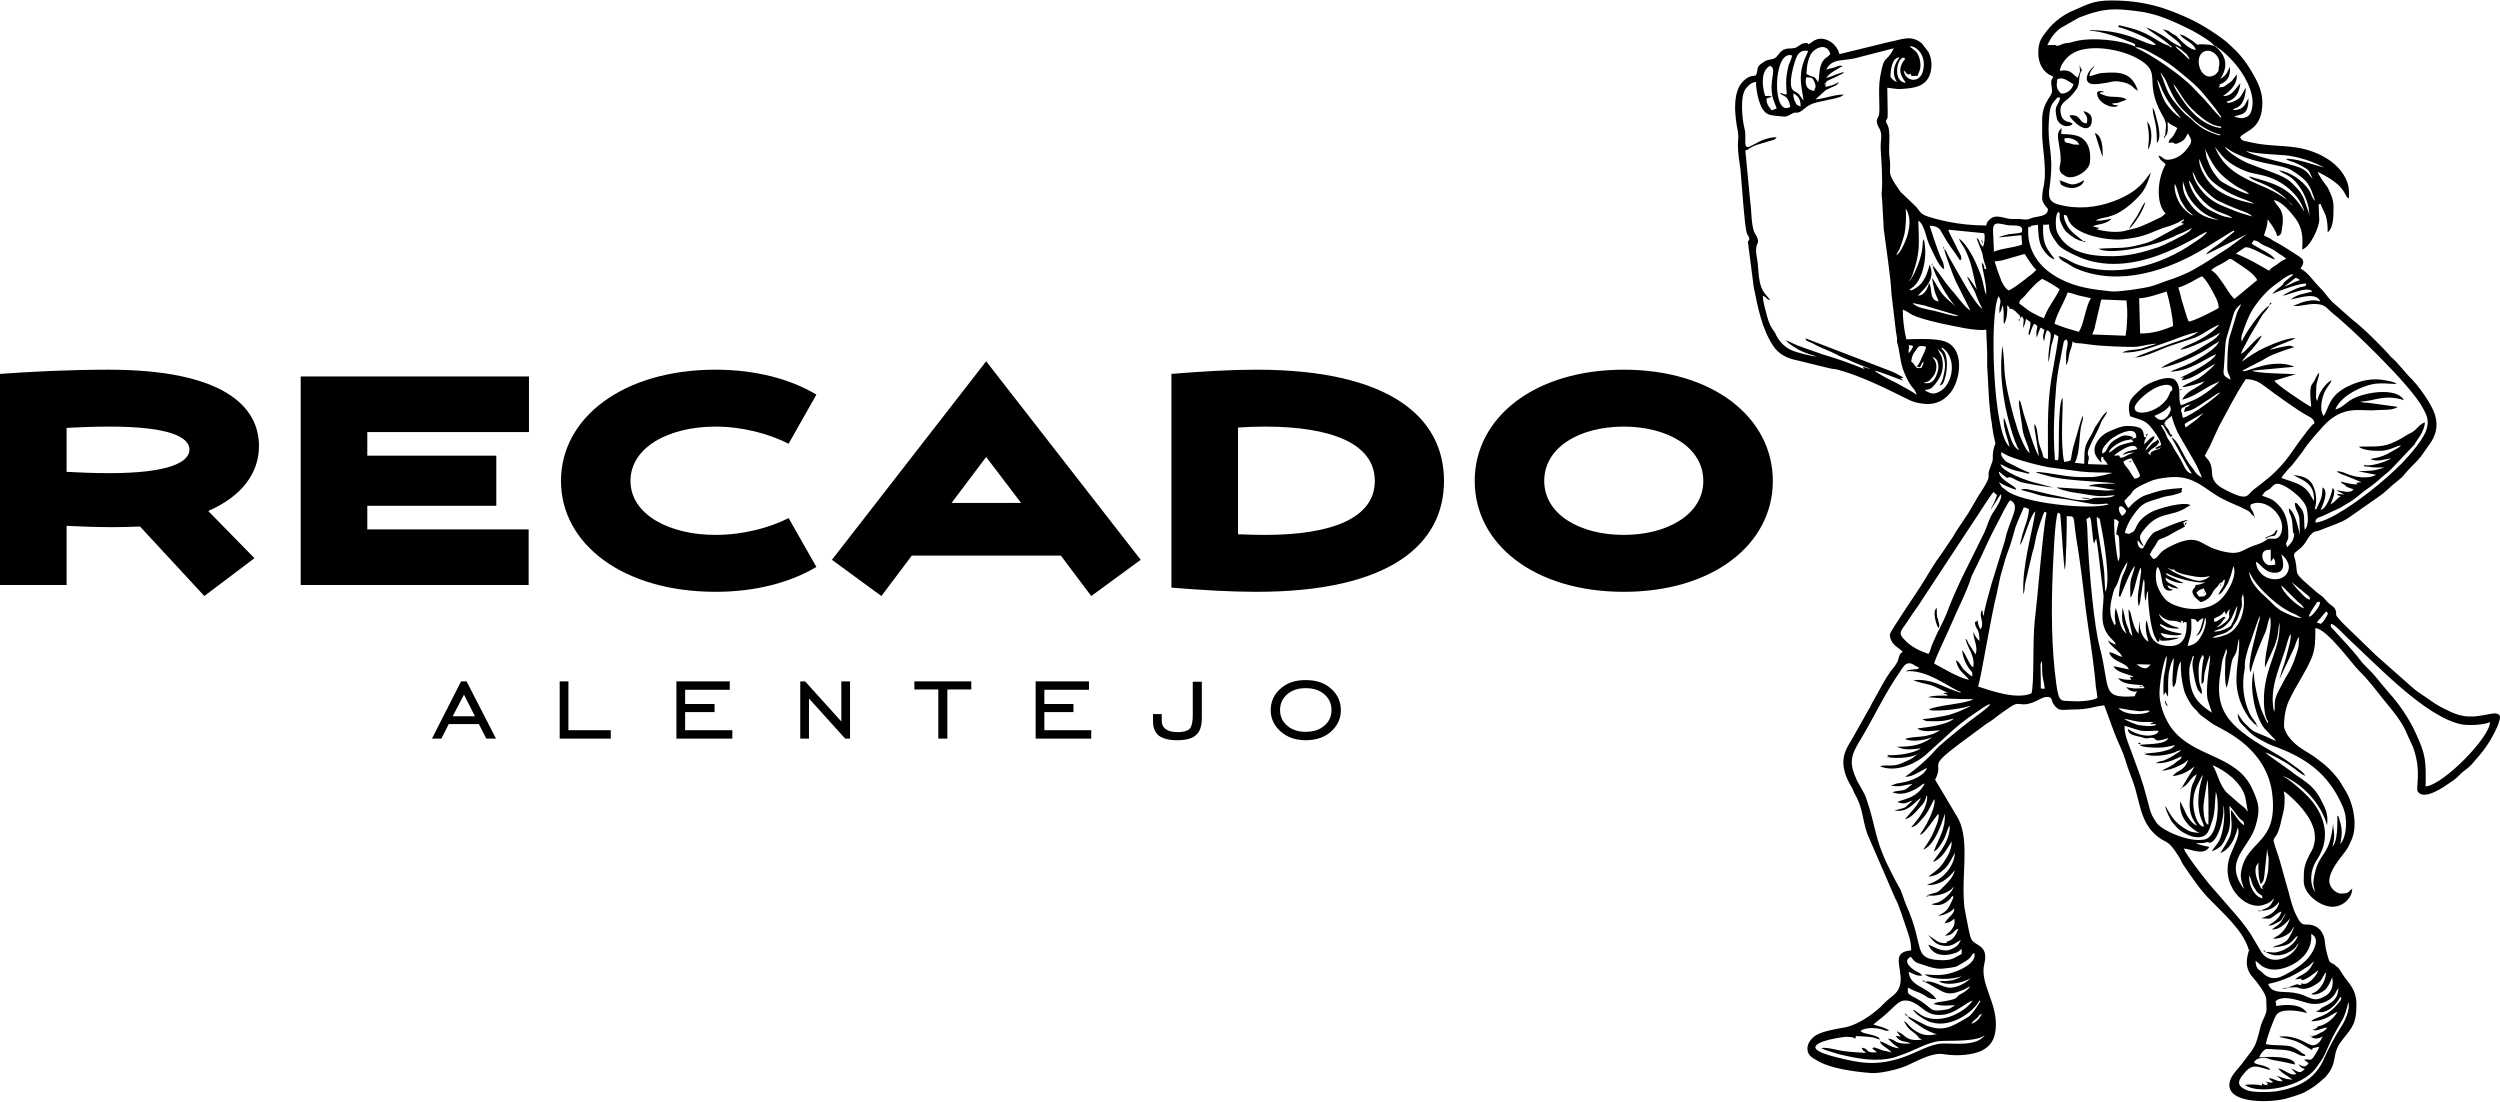
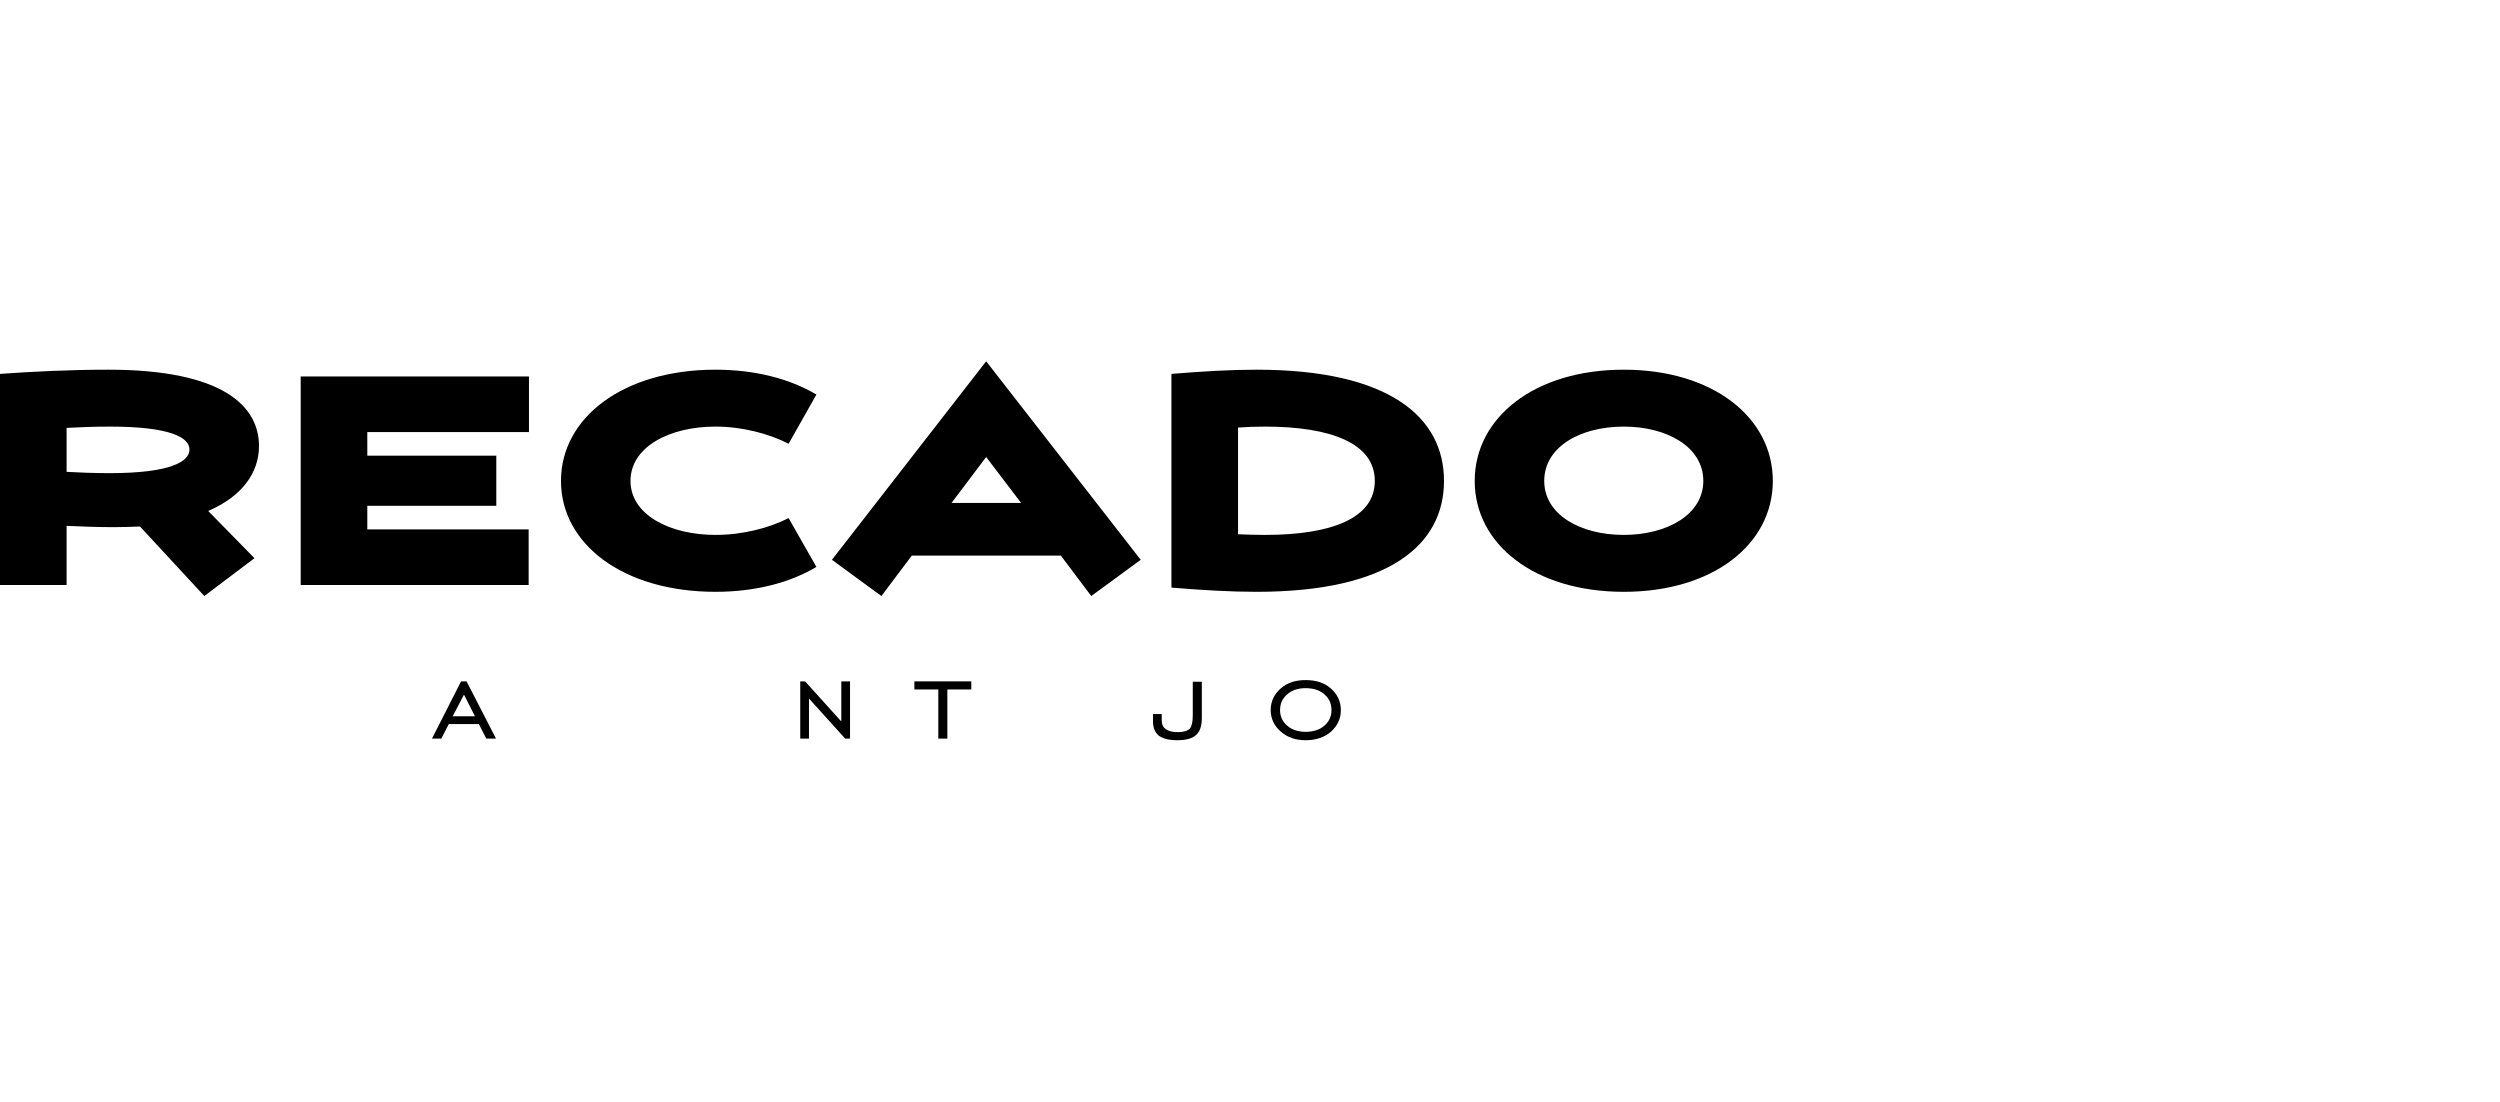
<svg xmlns="http://www.w3.org/2000/svg" xml:space="preserve" width="665px" height="293px" version="1.1" style="shape-rendering:geometricPrecision; text-rendering:geometricPrecision; image-rendering:optimizeQuality; fill-rule:evenodd; clip-rule:evenodd" viewBox="0 0 77.32 34.04">
  <defs>
    <style>
   
    .fil0 {fill:black}
    .fil1 {fill:black;fill-rule:nonzero}
   
  </style>
  </defs>
  <g id="Layer_x0020_1">
-     <path class="fil0" d="M57.91 32.42c0.05,0.04 0.09,0.07 0.15,0.11 -0.41,0.04 -0.22,-0.11 -0.48,-0.14 0.04,0.14 0.1,0.08 0.12,0.16 -0.22,-0.01 -0.49,-0.03 -0.71,-0.06 -0.16,-0.02 -0.56,-0.14 -0.66,-0.08 0.05,0.03 0.49,0.17 0.58,0.19 0.56,0.13 1.11,0.24 1.68,0.09l0.31 -0.11c0.34,-0.12 0.75,-0.38 1.15,-0.4 0.36,-0.01 1.15,0.02 1.34,-0.19 -0.23,0.37 -0.95,0.26 -1.31,0.27 -0.38,0.01 -0.77,0.27 -1.23,0.43 -0.81,0.27 -1.3,0.19 -2.11,-0.02 -1.23,-0.31 -0.25,-0.54 0.28,-0.61 0.07,-0.01 0.13,-0.01 0.2,0 0.1,0.01 0.08,0.01 0.16,0.05l0.02 -0.08c0.12,0 0.27,0.02 0.36,0.02 0.21,0.02 0.23,0.04 0.38,0.09 -0.03,-0.07 -0.01,-0.05 -0.11,-0.1 -0.21,-0.09 -0.4,-0.07 -0.49,-0.17 0.17,-0.12 0.49,-0.1 0.68,-0.04 0.1,0.03 0.13,0.06 0.21,0.02 -0.09,-0.04 -0.13,-0.07 -0.23,-0.1 -0.06,-0.02 -0.22,-0.06 -0.26,-0.08 0.05,-0.05 0.26,-0.2 0.32,-0.26 0.29,-0.24 0.45,-0.49 0.67,-0.48 0.17,0 0.29,0.08 0.41,0.16 0.18,0.12 0.36,0.37 0.87,0.26 0.3,-0.07 0.63,-0.37 0.8,-0.42 -0.2,0.32 -0.86,0.7 -1.41,0.53 -0.21,-0.06 -0.28,-0.18 -0.44,-0.25 0.07,0.13 0.3,0.28 0.45,0.35 0.65,0.3 1.43,-0.27 1.61,-0.63l0.03 0.02c0,0 -0.23,0.4 -0.38,0.49 -0.52,0.31 -0.75,0.46 -1.28,0.27l-0.58 -0.29c0.02,0.09 0.06,0.07 0.18,0.17 0.07,0.05 0.15,0.1 0.23,0.16 0.08,0.06 0.38,0.21 0.49,0.22 -0.18,0.03 -0.37,0.07 -0.6,-0.06 -0.29,-0.16 -0.29,-0.29 -0.43,-0.34 0.21,0.35 0.21,0.24 0.42,0.45 0.09,0.1 0,0.04 0.09,0.09l0.05 0.03c-0.55,0.07 -0.49,-0.18 -0.76,-0.24 0,0.01 0,0.01 0,0.02l0.11 0.13 -0.16 -0.03c0.15,0.24 0.32,0.14 0.46,0.24 -0.56,0.03 -0.41,-0.13 -0.7,-0.15l0.15 0.15c0.07,0.07 0.16,0.1 0.19,0.15 -0.26,-0.03 -0.38,-0.16 -0.59,-0.22 0.04,0.15 0.28,0.22 0.36,0.35 -0.12,-0.05 -0.24,-0.04 -0.36,-0.1l-0.17 -0.06c-0.05,0.02 -0.03,-0.01 -0.06,0.04zm8.53 -27.81c0.13,-0.21 0.14,-0.68 -0.03,-0.86 0.01,0.14 0.05,0.28 0.05,0.43 0.01,0.15 -0.03,0.34 -0.02,0.43zm-1.41 0.22c0.01,-0.27 -0.01,-0.65 -0.24,-0.73l0.22 0.69c0,0.01 0.01,0.02 0.01,0.02 0,0 0,0.01 0.01,0.02zm1.68 -0.42c0.19,-0.2 -0.03,-0.78 -0.07,-0.97l-0.06 -0.13c0,0.23 0.05,0.32 0.09,0.53 0.04,0.23 0.03,0.34 0.04,0.57zm-3.02 1.15c0.07,0.11 -0.01,0.12 0.15,0.19 0.31,0.13 0.58,-0.01 0.62,-0.19 -0.4,0.22 -0.39,0.12 -0.77,0zm0.85 -1.76c-0.27,0 -0.14,-0.28 -0.53,-0.25 0.01,0.09 0.15,0.2 0.21,0.26 0.4,0.33 0.51,0 0.47,-0.18 -0.02,-0.12 -0.14,-0.18 -0.25,-0.21 0.05,0.14 0.15,0.14 0.1,0.38zm-1.04 -2.42l-0.11 0 -0.07 0c0.11,-0.22 0.19,-0.35 0.4,-0.52l0.58 -0.33c0.82,-0.32 1.15,-0.29 2,-0.17 0.11,0.02 0.25,0.06 0.37,0.09 0.35,0.1 0.96,0.38 1.27,0.56 0.15,0.09 0.47,0.27 0.56,0.41 -0.16,-0.07 -0.15,-0.04 -0.3,-0.06 -0.35,-0.03 -0.13,0.09 -0.39,-0.11l-0.24 -0.15c-0.06,-0.03 -0.09,-0.03 -0.15,-0.05 0.03,0.09 -0.02,-0.03 0.02,0.03 0.1,0.14 0.42,0.24 0.47,0.45 -0.16,0 -0.4,-0.22 -0.51,-0.34 -0.15,-0.16 -0.1,-0.08 -0.24,-0.18 -0.12,-0.09 -0.09,-0.07 -0.27,-0.12l0.18 0.16c0.19,0.15 0.37,0.26 0.4,0.4l-0.26 -0.14c-0.09,-0.05 -0.16,-0.12 -0.25,-0.18 -0.14,-0.09 -0.43,-0.25 -0.58,-0.29 0.04,0.06 0.44,0.31 0.59,0.43 0.06,0.05 0.14,0.12 0.2,0.16 -0.04,0.05 -0.02,0.03 -0.05,0 -0.07,-0.06 -0.11,-0.03 -0.33,-0.16 -0.39,-0.24 -0.6,-0.35 -1.07,-0.46 -0.24,-0.05 -0.16,-0.07 -0.21,0.01 0.23,0.05 1.06,0.38 1.17,0.56 -0.37,0 -0.8,-0.46 -2.04,-0.46l0 0.02c0.35,0 0.94,0.22 1.28,0.36 0.09,0.04 0.12,0.03 0.12,0.13 -0.4,-0.2 -1.32,-0.3 -1.85,-0.17 -0.06,0.01 -0.06,0.02 -0.14,0.04 -0.14,0.03 -0.18,0.01 -0.29,0.06l-0.07 0.03c-0.06,0.02 -0.04,0.01 -0.09,0.01 -0.05,-0.03 0,-0.02 -0.1,-0.02zm1.36 1.46c-0.03,0.31 0.47,0.55 0.66,0.41 -0.1,-0.02 -0.14,0 -0.21,-0.06 0.12,-0.02 0.14,0 0.24,-0.04l0.22 -0.08c-0.13,-0.13 -0.47,-0.06 -0.64,-0.12 -0.04,-0.02 -0.16,-0.06 -0.19,-0.07 0.05,-0.09 0.06,-0.01 0.14,-0.05l-0.1 -0.03c-0.07,0 -0.06,0.01 -0.12,0.04zm1.26 -0.05c-0.19,-0.58 -0.58,-0.58 -1.05,-0.55 -0.23,0.01 -0.27,0.08 -0.45,0.1 0.02,-0.18 0.14,-0.26 0.16,-0.31 -0.08,0.04 -0.26,0.24 -0.24,0.41 0.03,0.22 0.38,0.14 0.52,0.12 0.26,-0.03 0.29,-0.1 0.6,-0.03 0.3,0.06 0.3,0.19 0.46,0.26zm-2.14 1.62c-0.01,0 -0.16,0 -0.13,-0.14 0.07,-0.04 0.37,-0.01 0.46,0.19 -0.27,0 -0.16,-0.01 -0.33,-0.05zm-0.3 0.04c0.13,0.7 -0.03,0.63 0.03,0.82 0.02,0.04 0.03,0.06 0.06,0.09l0.09 0.06c0.21,0.16 0.7,-0.1 0.77,-0.37 0.03,-0.15 0.02,-0.38 -0.04,-0.53 -0.16,-0.41 -0.56,-0.37 -0.84,-0.39l0.01 -0.18c-0.04,0.04 0,-0.01 -0.06,0.06 -0.09,0.12 -0.04,0.31 -0.02,0.44zm-5.28 27.63l-0.01 0.01c0,0 0.02,0 0.01,-0.01zm0.29 -0.21c-0.01,-0.01 -0.01,0 -0.01,0.01 0,0 -0.01,0 -0.01,0 0,0 0.06,0.05 0.02,-0.01zm0.22 -0.55c0.03,0.07 0.03,0.07 0.1,0.1l-0.05 -0.06c-0.03,-0.03 -0.01,-0.01 -0.05,-0.04zm0.25 -0.13l-0.01 0.01c0,0 0.02,-0.01 0.01,-0.01zm-0.74 0.71l0.01 -0.01c0,0 -0.01,0.01 -0.01,0.01zm2.55 -0.25c0.04,-0.07 0.09,-0.11 0.15,-0.16 0.12,-0.09 0.04,-0.1 0.18,-0.15 -0.08,0.14 -0.15,0.25 -0.33,0.31zm9.24 1.43c-0.04,-0.08 -0.01,-0.04 -0.1,-0.09 -0.12,-0.07 -0.32,-0.07 -0.4,-0.14 0.05,-0.11 0.14,-0.13 0.28,-0.15 0.12,-0.01 0.18,0.05 0.31,0.07 0.28,0.05 0.44,0.08 0.68,0.14 0,-0.29 -0.98,-0.24 -1.11,-0.22 0.03,-0.09 0.13,-0.23 0.22,-0.26 0.02,-0.01 0.36,0.02 0.43,0.02 0.43,0.01 0.54,0.17 0.68,0.19 0.14,0.02 0.08,-0.01 0.1,-0.03 -0.04,-0.02 -0.07,-0.03 -0.11,-0.06 -0.11,-0.09 -0.22,-0.17 -0.38,-0.21 -0.23,-0.04 -0.49,-0.01 -0.73,-0.06 0,-0.13 0.25,-0.8 0.32,-0.9 0.14,-0.22 0.68,-0.14 0.95,-0.06 -0.16,-0.3 -0.67,-0.27 -0.95,-0.22l-0.02 -0.15c0.27,-0.24 0.86,0.05 1.1,0.08 0.31,0.04 0.64,-0.09 0.77,-0.37l0.07 -0.12c0,0.38 -0.25,0.48 -0.52,0.62l-0.09 0.08c-0.04,0.01 -0.03,-0.01 -0.08,0.02 0.29,0.14 0.64,-0.2 0.75,-0.44 0.04,0.05 0.04,0 0.02,0.07 -0.01,0.08 0,0.01 -0.03,0.06l-0.05 0.06c-0.36,0.46 -0.72,0.42 -0.84,0.56 0.15,0.01 0.32,-0.04 0.44,-0.09 0.15,-0.06 0.23,-0.14 0.37,-0.2 -0.08,0.17 -0.35,0.42 -0.61,0.45 0,0 0,0 0,0.01 -0.01,0.05 -0.11,0.08 -0.16,0.1 0.18,0.05 0.28,-0.07 0.46,-0.07 -0.08,0.09 -0.1,0.11 -0.22,0.16 -0.06,0.03 -0.08,0.05 -0.13,0.07 -0.04,0.01 -0.05,0.01 -0.08,0.02l-0.08 0.04c0.1,0.03 0.09,0.06 0.21,0.04 0.08,-0.01 0.11,-0.04 0.17,-0.06 -0.08,0.07 -0.05,0.16 -0.22,0.25 -0.22,0.11 -0.32,-0.18 -0.91,-0.25l-0.16 0c-0.1,0.01 -0.03,0 -0.06,0.02 0.56,0.11 0.58,0.15 1,0.4 0.01,0 0.01,-0.01 0.01,-0.01l0.02 -0.05c0.01,0 0.01,0 0.01,0l0.19 -0.04c-0.02,0.08 -0.12,0.23 -0.17,0.31 -0.12,0.18 -0.17,0.03 -0.3,0.1 0.03,0.02 0.05,0.03 0.07,0.04l0.07 0.06c-0.1,0.14 -0.17,0.11 -0.31,0.03 0.05,0.1 0.1,0.11 0.19,0.15 -0.17,0.18 -0.21,0.06 -0.42,-0.02l0.16 0.17c-0.18,0.08 -0.38,-0.15 -0.56,-0.17 0.1,0.15 0.3,0.23 0.44,0.35 -0.09,-0.01 -0.19,-0.02 -0.27,-0.05 -0.08,-0.02 -0.14,-0.06 -0.23,-0.06 0.05,0.01 0.15,0.09 0.2,0.16 -0.22,0 -0.24,-0.08 -0.43,-0.1 0.04,0.06 0,0.02 0.06,0.07 0.04,0.03 0.04,0.03 0.07,0.05 -0.06,0.05 -0.15,-0.01 -0.24,-0.01 0.07,0.05 0.11,0.04 0.06,0.08 -0.02,0.03 0.06,0.04 -0.06,0.02 -0.06,-0.01 -0.04,-0.01 -0.09,-0.05l-0.02 0.07c-0.13,-0.04 -0.37,-0.04 -0.52,-0.02 0.4,0.31 1.77,0.09 2.21,-0.54 0.11,-0.16 0.19,-0.24 0.28,-0.45 0.28,-0.62 0.17,-0.4 0.51,-1 0.1,-0.16 0.15,-0.37 0.2,-0.57 0.07,0.22 -0.12,0.61 -0.21,0.74 -0.15,0.23 -0.4,0.68 -0.53,0.98 -0.27,0.66 -0.79,0.92 -1.49,1.04 -0.23,0.03 -0.73,0.04 -0.92,-0.04 -0.35,-0.15 -0.26,-0.32 -0.01,-0.59 0.23,-0.24 0.4,-0.11 0.74,-0.03zm0.25 -0.08l-0.01 0.01c0,0 0.02,-0.01 0.01,-0.01zm1.02 -0.99c-0.04,-0.04 -0.02,0.02 -0.01,0.01 0,0 0.03,0.02 0.01,-0.01zm-10.53 -1.78c-0.1,0.13 -0.43,0.33 -0.69,0.3 -0.23,-0.03 -0.54,-0.26 -0.73,-0.17 0.16,0.07 0.18,0.09 0.32,0.17 0.06,0.04 0.23,0.13 0.32,0.16 0.15,0.04 0.3,0.01 0.42,-0.04 0.23,-0.08 0.21,-0.1 0.35,-0.16 -0.1,0.15 -0.3,0.24 -0.35,0.27 -0.1,0.08 -0.03,0.12 -0.44,0.19 -0.17,0.03 -0.26,0.02 -0.35,0.09 0.16,0.04 0.33,0.06 0.51,0.04 0.05,0 0.11,-0.01 0.16,0.01 -0.18,0.06 -0.08,0.1 -0.42,0.14 -0.4,0.05 -0.28,-0.09 -0.79,-0.37 -0.05,-0.02 -0.13,-0.07 -0.18,-0.1 -0.09,-0.06 -0.08,-0.1 -0.07,-0.23 0.25,0.14 0.26,0.11 0.42,0.19 0.2,0.1 0.18,0.16 0.46,0.17 -0.3,-0.41 -0.82,-0.38 -0.86,-0.85 0.16,0.07 0.25,0.14 0.42,0.12 -0.06,-0.07 -0.05,-0.07 -0.16,-0.12 -0.23,-0.12 -0.45,-0.35 -0.19,-0.46 0.15,0.2 0.16,0.17 0.42,0.26 0.17,0.06 0.39,0.13 0.61,0.1 0.39,-0.05 0.33,-0.03 0.55,-0.16 0.36,-0.19 0.26,-0.27 0.38,-0.32 0.08,0.27 -0.33,0.48 -0.54,0.56 -0.36,0.14 -0.59,0.14 -1,0.1 0.16,0.11 0.32,0.13 0.56,0.14 0.24,0.01 0.42,-0.03 0.6,-0.08 -0.07,0.04 -0.18,0.09 -0.29,0.12 -0.07,0.01 -0.14,0.02 -0.21,0.03 -0.09,0 -0.15,-0.02 -0.2,0.02 0.36,0.17 0.91,-0.05 0.97,-0.12zm-1.43 0.09c-0.04,-0.03 -0.11,0.04 -0.03,0.02 0,-0.01 0.08,0.03 0.03,-0.02zm11.46 -0.04c0.28,-0.04 0.17,-0.03 0.2,0.01 0.07,0.07 0.52,-0.29 0.52,-0.3 -0.02,0.1 -0.14,0.25 -0.2,0.3 -0.19,0.19 -0.28,0.11 -0.33,0.11 -0.03,0.1 0.03,-0.06 0,0.06l-0.1 -0.03c-0.05,0 -0.03,-0.01 -0.1,0.02 -0.04,0.01 -0.19,0.07 -0.2,0.08 0.09,0 0.12,-0.01 0.2,-0.01 0.13,0 0.09,0.02 0.19,0.04 0.19,0.05 0.45,-0.1 0.59,-0.22 0.08,-0.08 0.11,-0.21 0.19,-0.28 -0.01,0.22 -0.12,0.44 -0.28,0.57 -0.08,0.07 -0.11,0.05 -0.18,0.1 0.13,0.06 0.35,-0.06 0.43,-0.13 0.1,-0.1 0.16,-0.24 0.22,-0.39 0.05,0.26 -0.02,0.45 -0.18,0.56 -0.51,0.32 -0.48,-0.09 -1.26,-0.1 -0.28,-0.01 -0.46,-0.03 -0.54,-0.25 0.06,-0.03 0.52,-0.07 1.11,-0.47 0.06,-0.04 0.11,-0.06 0.16,-0.1l0.15 -0.14c-0.14,0.32 -0.25,0.36 -0.49,0.49l-0.1 0.08zm-0.4 0.3l0.19 -0.04c-0.07,-0.01 -0.13,0 -0.19,0.04zm0.51 -1.42c-0.15,0.45 -0.84,0.73 -1.14,0.29l-0.35 -0.59c-0.24,-0.35 -0.36,-0.48 -0.62,-0.78l-0.67 -0.77c-0.16,-0.2 -0.69,-0.87 -0.77,-1.08 0.2,0.01 0.58,0.21 0.75,0l0.03 -0.03c0,-0.01 0,-0.01 0.01,-0.02 -0.1,-0.02 -0.32,-0.06 -0.41,-0.12 0.09,0 0.17,0.01 0.26,-0.01 0.03,0 0.07,-0.02 0.1,-0.02 0.16,-0.01 -0.09,0.01 0.05,0.02 0.27,0.02 0.52,-0.95 0.41,-1.15 0.1,0.05 0.06,0.82 -0.13,1.13 -0.06,0.1 -0.17,0.21 -0.2,0.29 0.32,-0.14 0.34,-0.22 0.48,-0.53 0.12,-0.26 0.08,-0.57 0.06,-0.88 0.1,0.09 0.28,0.36 0.35,0.42 0.1,0.08 0.08,0.02 0.11,0.18 -0.17,-0.08 -0.34,-0.43 -0.41,-0.47 -0.01,0.29 0.06,0.46 -0.02,0.77 -0.06,0.18 -0.23,0.43 -0.31,0.56 0.42,-0.15 0.53,-0.78 0.54,-0.79 0.06,0.12 -0.01,0.33 -0.05,0.43 -0.06,0.14 -0.11,0.26 -0.17,0.4 -0.37,0.91 0.42,1.73 0.99,1.57 0.09,-0.03 0.13,-0.04 0.2,-0.08 0.1,-0.06 0.08,-0.07 0.16,-0.13 -0.08,0.15 -0.11,0.25 -0.28,0.32 -0.03,0.01 -0.05,0.01 -0.08,0.03l-0.06 0.03c0.2,0.01 0.38,-0.06 0.51,-0.2l0.06 -0.08c-0.01,0.19 -0.19,0.36 -0.34,0.43l-0.21 0.09c0.28,-0.01 0.19,0.08 0.47,-0.13 0.07,-0.05 0.08,-0.06 0.15,-0.08 -0.07,0.27 -0.35,0.38 -0.41,0.43 0.13,0.01 0.22,-0.06 0.32,-0.11 0.14,-0.06 0.11,-0.16 0.22,-0.25 -0.15,0.26 -0.11,0.27 -0.37,0.44 -0.04,0.03 -0.02,0.01 -0.05,0.04 0.24,0.02 0.46,-0.22 0.56,-0.34 -0.09,0.24 -0.22,0.46 -0.44,0.57l-0.09 0.06c0.18,0.01 0.43,-0.09 0.55,-0.22l0.09 -0.15c0.02,0.05 -0.14,0.35 -0.21,0.42 -0.16,0.15 -0.34,0.14 -0.44,0.22 0.64,-0.06 0.55,-0.2 0.78,-0.37 -0.08,0.26 -0.37,0.45 -0.63,0.51 -0.15,0.04 -0.21,-0.01 -0.37,0 0.17,0.09 0.34,0.15 0.6,0.06 0.08,-0.03 0.17,-0.08 0.23,-0.12 0.12,-0.08 0.12,-0.14 0.19,-0.21zm-1.06 0.22l-0.03 0.01c0,0.01 0.04,0.03 0.07,0.04 0,0 0,-0.02 -0.01,-0.01 0,0 -0.01,-0.02 -0.01,-0.02 0,0 -0.01,-0.01 -0.01,-0.01 0,0 -0.01,-0.01 -0.01,-0.01zm-0.21 -1.23c0.01,0.01 0.01,0.01 0.02,0.01l0.09 0.02c-0.08,-0.05 0.01,-0.02 -0.11,-0.03zm1.66 0.72c0.27,0.13 0.11,0.46 -0.02,0.65 -0.17,0.26 -0.54,0.49 -0.82,0.63 -0.45,0.24 -0.66,-0.09 -0.71,-0.12 -0.12,-0.08 -0.16,-0.13 -0.17,-0.33l0.11 0.09c0.3,0.29 0.74,0.19 1.05,0.02 0.36,-0.2 0.6,-0.52 0.56,-0.94zm-11.06 -1.47c0,0.15 -0.35,0.48 -0.53,0.51 -0.01,0.01 -0.06,0.01 -0.07,0.02 0,0 -0.01,0 -0.02,0 -0.01,0 -0.01,0.01 -0.02,0.01 -0.01,0 -0.01,0.01 -0.02,0.01 -0.01,0 -0.01,0 -0.02,0.01 0.23,0.04 0.35,0.02 0.53,-0.13 0.08,-0.07 0.05,-0.07 0.11,-0.13 0.03,0.04 0.05,-0.07 0.02,0.08 0,0.01 -0.04,0.08 -0.04,0.09 -0.04,0.07 -0.05,0.12 -0.1,0.19 -0.04,0.07 -0.07,0.09 -0.13,0.14l-0.17 0.1c0,0 -0.01,0 -0.01,0.01 0.18,-0.01 0.45,-0.15 0.49,-0.24 0.02,0.16 -0.15,0.27 -0.23,0.37l-0.03 0.04c0,0 0,0.01 0,0.01 -0.01,0 -0.01,0.01 -0.01,0.01 0,0.01 -0.01,0.01 -0.01,0.02l-0.03 0.02c0.15,-0.01 0.22,-0.06 0.31,-0.14l0.01 0.05c0.01,0.1 -0.01,0.16 -0.06,0.24 -0.04,0.06 -0.06,0.09 -0.11,0.13l-0.13 0.11c0.31,-0.03 0.25,-0.18 0.42,-0.22 -0.07,0.18 -0.15,0.35 -0.36,0.4l0 0.04c-0.13,0.02 -0.22,-0.01 -0.32,-0.07l-0.26 -0.18c0.14,0.15 0.21,0.29 0.44,0.33 0.31,0.06 0.41,-0.1 0.58,-0.17 -0.06,0.09 -0.06,0.13 -0.15,0.2 -0.07,0.05 -0.17,0.1 -0.27,0.12 -0.25,0.02 -0.42,-0.12 -0.59,-0.18 0.13,0.33 0.46,0.37 0.77,0.28 0.16,-0.04 0.17,-0.08 0.26,-0.15l0 0.16c-0.26,0.13 -0.29,0.21 -0.69,0.19 -0.84,-0.05 -0.44,-0.4 -1.02,-1.69 -0.09,-0.21 -0.13,-0.42 -0.26,-0.63 -0.11,-0.19 -0.21,-0.41 -0.31,-0.6 -0.41,-0.83 -0.39,-1.28 -0.66,-2.05 -0.06,-0.2 -0.2,-0.39 -0.3,-0.59 -0.27,-0.59 -0.18,-0.78 0.16,-1.34 0.39,-0.66 0.72,-1.37 1.16,-2 0.11,-0.16 0.2,-0.37 0.43,-0.24 0.03,0.02 0.01,0.02 0.08,0.05l0.1 0.05c-0.04,0.04 -0.04,0.03 -0.07,0.04 -0.01,0 -0.1,0.01 -0.12,0.01 -0.08,0.01 -0.16,0.01 -0.23,0.06 0.65,-0.08 1.38,0.53 1.71,0.64 -0.01,0 -0.02,0.01 -0.02,0.02l-0.17 -0.06c-0.45,-0.16 -0.72,-0.37 -1.28,-0.33 0.15,0.08 0.36,0.1 0.55,0.16 0.18,0.06 0.4,0.2 0.51,0.22l-0.06 0.01c-0.07,0.02 -0.01,-0.01 -0.08,0.03 0.02,0 0.05,0.01 0.07,0.01 0.07,0.03 0.04,0.01 0.07,0.05 -0.21,0 -0.46,-0.01 -0.61,0.05 0.43,0.04 0.92,0.06 1.4,0.06 -0.19,0.14 -1.17,0.19 -1.37,0.32 0.01,0 0.02,0 0.02,0.01 0.01,0.04 0.55,0.01 0.61,0 0.26,-0.03 0.43,-0.06 0.64,-0.12 0,0.01 -0.01,0.01 -0.01,0.02 -0.01,0.01 -0.02,0.01 -0.02,0.01l-0.29 0.13c-0.11,0.04 -0.2,0.08 -0.34,0.12 -0.23,0.05 -0.58,0.11 -0.82,0.13l0.11 0.05c0.02,0.01 0.08,0.01 0.11,0.01 0.09,0 0.19,0 0.28,0 0.19,0 0.33,-0.05 0.48,-0.08 -0.25,0.24 -1.11,0.29 -1.13,0.31 0.17,0.12 0.47,0.07 0.7,0.05 -0.4,0.27 -0.77,0.16 -1.08,0.27 0.19,0.11 0.67,0.03 0.85,-0.06 -0.34,0.26 -0.66,0.3 -1.09,0.3 0.23,0.13 0.51,0.07 0.73,0.05 -0.21,0.16 -0.76,0.23 -1.04,0.21 0,0.06 0.01,-0.04 0.02,0.03 0.01,0.09 0.04,-0.05 0,0.02 -0.05,0.07 -0.03,-0.04 -0.02,0.01 0.3,0.06 0.78,0.02 0.97,-0.11l-0.22 0.16c-0.09,0.05 -0.16,0.07 -0.28,0.13 -0.11,0.05 -0.19,0.07 -0.32,0.08 -0.12,0.01 -0.29,-0.02 -0.37,0.03 0.51,0.2 1.14,-0.09 1.49,-0.43l0.54 -0.49c0.29,-0.28 0.6,-0.53 0.95,-0.76 0.13,-0.08 0.29,-0.22 0.43,-0.25 -0.04,0.1 -0.53,0.44 -0.67,0.55 -0.12,0.09 -0.22,0.18 -0.34,0.27l-0.34 0.28c-0.12,0.11 -0.21,0.17 -0.32,0.29 -0.29,0.33 -0.61,0.61 -0.97,0.86 0.25,0.01 0.47,-0.19 0.68,-0.27 -0.09,0.25 -0.52,0.41 -0.78,0.45 -0.07,0.02 -0.11,0.02 -0.17,0.03l-0.18 0.07c0.13,0 0.19,0.03 0.35,0 0.11,-0.02 0.24,-0.05 0.33,-0.06 -0.06,0.04 -0.16,0.15 -0.24,0.18 -0.11,0.04 -0.28,0.03 -0.38,0.08 0.27,0.11 0.54,0 0.77,-0.13 0.04,-0.02 0.06,-0.05 0.1,-0.07 0.07,-0.05 0.05,-0.05 0.13,-0.07 -0.17,0.32 -0.4,0.43 -0.72,0.52l-0.13 0.05c0.24,0.09 0.27,0.02 0.48,-0.05l-0.23 0.21c-0.04,0.02 -0.08,0.04 -0.14,0.05l-0.2 0.05c0.41,0.07 0.54,-0.18 0.82,-0.39 -0.1,0.25 -0.34,0.47 -0.49,0.66 0.15,-0.02 0.31,-0.19 0.4,-0.3 0.15,-0.17 0.2,-0.18 0.27,-0.44 0.04,0.08 -0.01,0.22 -0.03,0.3 -0.1,0.28 -0.27,0.48 -0.45,0.69 0.14,-0.01 0.24,-0.15 0.33,-0.25 0.18,-0.18 0.26,-0.39 0.38,-0.62 0.06,0.11 -0.09,0.48 -0.15,0.6 -0.1,0.22 -0.19,0.35 -0.3,0.51 0.13,-0.04 0.21,-0.18 0.31,-0.3l0.23 -0.31c0.04,-0.04 -0.01,0 0.04,-0.04 0.05,0.14 -0.11,0.47 -0.17,0.61 -0.09,0.19 -0.19,0.34 -0.3,0.49 0.41,-0.13 0.66,-1.1 0.67,-1.11 0.02,0.52 -0.19,0.74 -0.34,1.17 0.13,-0.05 0.23,-0.24 0.3,-0.36 0.09,-0.16 0.11,-0.32 0.19,-0.45 0.04,0.53 -0.49,1.04 -0.51,1.13 0.11,-0.02 0.27,-0.18 0.33,-0.26 0.1,-0.13 0.16,-0.25 0.24,-0.37 0.01,0.25 -0.13,0.47 -0.25,0.65 -0.16,0.25 -0.41,0.37 -0.46,0.44 0.25,-0.03 0.37,-0.13 0.5,-0.25 0.14,-0.13 0.22,-0.33 0.31,-0.49 -0.02,0.44 -0.38,0.82 -0.78,0.96 -0.01,0 -0.03,0.01 -0.04,0.02 -0.05,0.02 -0.03,0.01 -0.05,0.02 0.41,0.01 0.64,-0.18 0.87,-0.46 -0.05,0.21 -0.2,0.36 -0.33,0.49 -0.08,0.07 -0.11,0.13 -0.22,0.19l-0.31 0.09c0.23,0.07 0.72,-0.06 0.82,-0.27zm-0.8 0.29c-0.04,0 -0.08,0.04 -0.01,0.02 0,0 0.09,-0.01 0.01,-0.02zm-0.54 -2.12l0.01 0.01c0,0 0,-0.01 -0.01,-0.01zm-0.4 -2.51c-0.01,0 -0.01,0 -0.01,0.01 0,0 0,0 0,0 0,0 0.05,0.01 0.01,-0.01zm10.89 4c0.07,0.15 0.06,0.26 0.17,0.41 0.04,0.07 0.06,0.11 0.13,0.16 0.17,0.12 0.05,0 0.11,0.14 -0.25,-0.04 -0.45,-0.41 -0.41,-0.71zm0.55 -0.83c0.02,0.36 0.07,0.07 0.03,0.67 -0.01,0.11 -0.05,0.22 -0.07,0.31 -0.03,0.08 -0.03,0.07 -0.07,0.14 -0.04,0.06 -0.07,0.03 -0.02,0.13 -0.08,-0.01 -0.08,-0.07 -0.12,-0.14 -0.08,-0.19 -0.15,-0.38 -0.09,-0.57l0.07 -0.11c-0.01,0.24 0,0.49 0.07,0.67 0.09,-0.09 0.09,-0.11 0.11,-0.25l0.09 -0.85zm-1.69 -2.58c0.38,0.16 0.88,0.52 1.01,0.98l0.08 0.46c-0.03,-0.03 -0.05,-0.07 -0.08,-0.1 -0.05,-0.05 -0.13,-0.1 -0.18,-0.15l-0.37 -0.32c-0.25,-0.24 -0.29,-0.6 -0.46,-0.87zm-0.13 1.84c-0.14,-0.01 -0.16,-0.5 -0.15,-0.6 0.03,-0.27 0.08,-0.52 0.12,-0.78 0.04,0.07 0.04,1.21 0.03,1.38zm-0.17 -1.54c-0.02,0.12 -0.07,0.25 -0.1,0.4 -0.03,0.16 -0.04,0.31 -0.04,0.49 0.01,0.15 0.03,0.32 0.08,0.45 0.02,0.08 0.19,0.36 0,0.23 -0.16,-0.11 -0.37,-0.73 -0.12,-1.23 0.06,-0.11 0.12,-0.26 0.18,-0.34zm2.47 0.03c0.62,0.25 1.2,0.88 1.37,1.53 0.05,-0.36 -0.06,-0.54 -0.2,-0.81 -0.25,-0.49 -0.62,-0.61 -0.94,-0.88l-0.62 -0.44c-0.07,-0.05 -0.1,-0.08 -0.15,-0.12 0.12,0.02 0.64,0.3 0.78,0.41 0.17,0.11 0.31,0.26 0.46,0.31 -0.08,-0.15 -0.31,-0.27 -0.46,-0.39 -0.34,-0.27 -1.01,-0.56 -1.53,-0.99 -0.6,-0.49 -0.78,-0.98 -0.63,-1.83 0.03,-0.14 0.02,-0.24 0.06,-0.38 0.03,-0.11 0.08,-0.21 0.11,-0.33 0.02,0.03 0.02,0.01 0.02,0.06 0,0.05 0,0.01 0,0.06 -0.01,0.05 -0.03,0.1 -0.04,0.15 -0.01,0.11 -0.01,0.21 -0.01,0.33 -0.01,0.17 -0.01,0.42 0.04,0.6 0.08,-0.19 0.11,-0.55 0.16,-0.79 0.03,-0.17 0.09,-0.16 0.15,-0.34 0.04,-0.14 0.03,-0.27 0.08,-0.39 0.05,0.82 -0.37,1.48 0.32,2.47l0.16 0.17c0.01,0 0.02,0 0.02,0.01 0.03,0.02 0.01,0.01 0.05,0.02 -0.03,-0.09 -0.15,-0.22 -0.21,-0.33 -0.21,-0.44 -0.26,-0.91 -0.17,-1.39 0.02,-0.12 0,-0.11 0.01,-0.2 0.01,-0.09 0.02,-0.16 0.04,-0.23 0.03,-0.12 0.08,-0.29 0.13,-0.41l0.24 -0.7c0.02,-0.03 0.01,-0.03 0.03,-0.06 0.02,-0.05 0.01,-0.02 0.03,-0.05 -0.01,0.09 -0.02,0.14 -0.05,0.22 -0.02,0.07 -0.03,0.11 -0.05,0.2 -0.06,0.29 -0.32,1.12 -0.19,1.32 0.06,-0.29 0.19,-0.62 0.29,-0.86 0.19,-0.48 0.14,-0.24 0.26,-0.73 0,0 0.02,-0.06 0.02,-0.06 0.03,-0.07 0.01,-0.03 0.03,-0.06 0.09,0.39 -0.18,1.07 -0.16,1.56l0.29 -0.65c0.16,-0.42 0.1,-0.51 0.16,-0.74 0.05,0.79 -0.43,1.31 -0.48,2.26 -0.01,0.28 0.01,0.64 0.13,0.81l-0.02 0.04c-0.01,0 -0.15,-0.31 -0.17,-0.36 -0.11,-0.27 -0.27,-0.93 -0.25,-1.27 0,0.01 0,0.02 -0.01,0.05 0,0 0,0.01 0,0.01l-0.02 0.07c-0.09,0.45 0.05,1.26 0.35,1.66l0.37 0.39c-0.1,-0.02 -0.25,-0.11 -0.35,-0.15 -0.37,-0.16 -0.32,-0.09 -0.63,-0.4 -0.07,-0.07 -0.16,-0.21 -0.21,-0.29l0 0.03c0,0.07 0.04,0.2 0.08,0.24 0.31,0.33 0.33,0.39 0.82,0.64 0.13,0.07 0.2,0.08 0.32,0.13 0.83,0.32 1.44,0.73 1.87,1.51 0.11,0.21 0.23,0.43 0.25,0.69 0.03,0.29 -0.02,0.63 -0.17,0.79 0.05,-0.28 0.08,-0.43 -0.03,-0.77 -0.03,-0.09 0.01,-0.05 -0.06,-0.11 0,0.3 0.01,0.79 -0.15,0.96 0.11,-0.41 0.01,-0.5 0.02,-0.73 -0.11,1.07 -0.42,0.87 -0.57,1.57 -0.05,0.24 -0.06,0.3 0,0.52 0.01,0.04 0.01,0.03 0.03,0.05 -0.05,-0.03 -0.09,-0.13 -0.11,-0.2 -0.08,-0.28 0.01,-0.61 0.16,-0.82 0.45,-0.69 0.21,-1.43 -0.31,-1.96 -0.18,-0.18 -0.43,-0.4 -0.65,-0.55 -0.03,-0.01 -0.02,-0.01 -0.05,-0.03l-0.06 -0.04zm-0.81 -1.53c0,0.01 0.1,0.02 0.03,0 0,0 -0.01,0 -0.01,0 0,0 -0.04,-0.1 -0.02,0zm-2.32 0.74c-0.17,0.11 -0.32,0.23 -0.56,0.32 -0.11,0.03 -0.15,0.02 -0.23,0.08 0.4,0.02 0.65,-0.17 0.8,-0.21 -0.07,0.16 -0.04,0.05 -0.2,0.2 -0.11,0.1 -0.3,0.17 -0.42,0.24 0.21,0.01 0.65,-0.17 0.79,-0.31l0.03 -0.03c-0.13,0.38 -0.35,0.31 -0.48,0.51 0.42,-0.05 0.62,-0.28 0.67,-0.29l-0.4 0.66c0.13,-0.08 0.15,-0.09 0.24,-0.21 0.07,-0.09 0.14,-0.17 0.23,-0.22 -0.12,0.38 -0.16,0.2 -0.21,0.78 -0.04,0.35 0.04,0.57 0.22,0.81 -0.12,-0.03 -0.24,-0.2 -0.31,-0.31l-0.21 -0.44c-0.07,0.68 0.6,0.98 0.6,0.98 -0.15,-0.02 -0.25,-0.02 -0.36,-0.08 -0.38,-0.22 -0.47,-0.35 -0.7,-0.76 0,0.1 0.08,0.26 0.13,0.36 0.06,0.14 0.11,0.17 0.2,0.28 0.12,0.15 0.44,0.33 0.66,0.33 0.35,0 0.36,-0.24 0.46,-0.51 0.09,-0.24 0.08,-0.59 0.11,-0.89 0.11,0.23 0.11,1.38 -0.35,1.47 -0.48,0.1 -1.3,-0.28 -1.47,-0.5 -0.19,-0.28 -0.19,-0.31 -0.29,-0.7 -0.19,-0.73 -0.27,-0.87 -0.51,-1.54 -0.08,-0.22 -0.22,-0.53 -0.2,-0.78 0.17,0.05 0.29,0.1 0.48,0.15 0.2,0.04 0.49,-0.01 0.57,0.01 -0.02,0.04 -0.01,0.09 -0.18,0.13 -0.27,0.07 -0.62,-0.08 -0.77,-0.19 0.01,0.17 0.14,0.19 0.4,0.25 0.19,0.05 0.11,0.05 0.28,0.03 0.29,-0.04 0.01,0.19 0.58,0l-0.06 0.07c-0.17,0.15 -0.75,0.11 -0.84,0.15 0,0 0.01,0 0.02,0 0.02,0.07 0.47,0.08 0.52,0.08 0.24,0 0.34,-0.03 0.56,-0.08 -0.1,0.13 -0.21,0.15 -0.41,0.2 -0.29,0.06 -0.48,0.04 -0.54,0.08 0.26,0.09 0.63,0.05 0.89,-0.04 0.08,-0.02 0.07,-0.03 0.12,-0.05 0.08,-0.03 0.09,-0.02 0.14,-0.03zm-1.14 0.07c0,0 -0.01,0 -0.01,0.01 0,0 0,0 0,0 0,0 0.06,0.01 0.01,-0.01zm-0.13 -0.28c-0.03,-0.05 -0.11,0 -0.05,0.01 0.01,0 0.08,0.04 0.05,-0.01zm1.25 1.38c-0.01,0.01 -0.04,0.07 0,0.02 0,0 0.06,-0.05 0,-0.02zm-1.75 -2.14c0.11,0.01 0.27,0.06 0.41,0.08 0.15,0.03 0.33,0.01 0.5,0.02l-0.12 0.06c0.03,0.01 0.12,0 0.13,0 0.1,0.01 0.04,0.01 0.06,0.03 -0.14,0.06 -0.41,0.02 -0.55,0 -0.1,-0.03 -0.39,-0.14 -0.43,-0.19zm-0.18 -0.33c0.11,0 0.31,0.06 0.47,0.07 0.08,0.01 0.17,0.03 0.26,0.02 0.11,-0.01 0.12,-0.03 0.24,-0.01 -0.06,0.12 -0.73,0.18 -0.97,-0.08zm-2.37 -1.45c0.02,0.13 0,0.3 0.02,0.44 0.02,0.14 0.06,0.27 0.07,0.41l-0.12 -0.01 -0.01 -0.73c0,-0.01 0,-0.04 0.01,-0.05 0.01,-0.05 0.01,-0.03 0.03,-0.06zm2.93 0.09l0.44 0.01c-0.07,0.04 -0.11,0.2 -0.34,0.06l-0.1 -0.07zm1.13 0.71c0.1,-0.08 0.09,-0.2 0.12,-0.4 0.03,-0.17 0.04,-0.28 0.12,-0.4 -0.01,0.33 0.02,0.6 0.1,0.9 0.04,0.15 0.21,0.46 0.32,0.56 0.23,0.21 -0.03,0.05 0.46,0.4 0.23,0.18 0.37,0.18 0.86,0.52 0.56,0.4 0.98,0.95 1.08,1.67 0.21,1.62 -0.76,1.44 -0.95,2.42 -0.06,0.26 0.06,0.45 0.08,0.57 -0.66,-0.9 0.17,-1.24 0.37,-1.98 0.14,-0.49 0.09,-0.67 -0.11,-1.11 -0.47,-1.06 -1.8,-0.97 -2.48,-1.86 -0.18,-0.23 -0.37,-0.65 -0.39,-1.03 -0.02,-0.26 0.11,-1.07 0.22,-1.23 0.01,0.23 -0.06,0.45 -0.09,0.67 -0.01,0.12 -0.01,0.26 -0.01,0.38 0,0.06 0,0.11 0.01,0.17l0.05 -0.1c0.05,0.07 0.03,0.07 0.07,0.14 0.06,-0.14 -0.08,-0.7 0.19,-1.2 0.01,0.13 -0.08,0.74 -0.02,0.91zm-0.15 0.26l0.01 -0.01c0,0 -0.02,0 -0.01,0.01zm-0.01 0.33l-0.09 -0.18c0,0.07 -0.01,0.04 0.02,0.11 0.03,0.06 0.03,0.04 0.07,0.07zm1.05 -0.37c0.01,-0.26 -0.09,-0.17 -0.1,-0.64 -0.01,-0.2 0.01,-0.43 0.13,-0.58l0.02 0.04c0,0.01 0.01,0.05 0.01,0.05 0,0.01 -0.01,0.05 -0.02,0.08 -0.04,0.24 -0.06,0.48 -0.05,0.74 0.02,-0.02 0.03,-0.02 0.06,-0.07 0.03,-0.08 0,-0.18 0.06,-0.38 0.04,-0.16 0.08,-0.3 0.14,-0.45 0.04,0.11 -0.16,0.99 -0.07,1.38 0.04,0.14 0.1,0.29 0.13,0.4 -0.46,-0.31 -0.68,-0.54 -0.7,-1.25 -0.01,-0.14 0.03,-0.26 0.08,-0.4 0.04,-0.11 -0.02,-0.06 0.07,-0.11 -0.09,0.26 -0.04,0.38 0,0.63 0.02,0.12 0.07,0.34 0.13,0.44l0.11 0.12zm2.4 -0.47l0.46 -0.98c0.05,-0.14 0.09,-0.29 0.15,-0.32 -0.02,0.11 0,0.22 -0.03,0.34 -0.08,0.27 -0.17,0.55 -0.32,0.8 -0.11,0.17 -0.19,0.35 -0.28,0.51 -0.21,0.39 -0.08,0.49 -0.15,0.66 -0.14,-0.67 0.11,-1.21 0.32,-1.84 0.06,-0.16 0.11,-0.44 0.19,-0.56 0.05,0.08 -0.1,0.56 -0.13,0.7 -0.06,0.24 -0.16,0.46 -0.21,0.69zm-5.06 -2.2c-0.03,0.08 -0.04,0.19 -0.03,0.29 0,0.18 0.05,0.16 0,0.25 -0.22,-0.35 -0.15,-0.65 -0.04,-1.06 0.04,-0.12 0.06,-0.12 0.11,-0.22 0.09,-0.2 0.04,-0.21 0.24,-0.57l0.08 -0.12c-0.05,0.36 -0.21,0.35 -0.26,0.96 -0.01,0.13 -0.02,0.08 0.03,0.13 0.08,-0.17 0.33,-0.86 0.46,-0.96 -0.13,0.52 -0.16,0.3 -0.14,0.98 0.11,-0.1 0.16,-0.56 0.31,-0.93 0.04,0.07 0.01,0.2 0,0.28 -0.01,0.1 -0.03,0.21 -0.04,0.3 -0.04,0.25 -0.06,0.36 -0.02,0.61l0.03 -0.04c0,-0.01 0,-0.02 0,-0.03 0.01,0 0.01,-0.01 0.01,-0.02 0.01,-0.02 0.01,-0.08 0.02,-0.11 0,-0.06 0.02,-0.14 0.03,-0.21 0.02,-0.12 0.04,-0.3 0.07,-0.42 0.07,0.11 -0.02,0.45 0.06,0.67 0.04,-0.1 0,-0.21 0.08,-0.31 -0.03,0.2 0.06,1.16 0.21,1.43 0.08,0.14 0.05,0.12 0.11,0.15 0.04,-0.05 0.02,-0.07 0.05,-0.13 0.01,0.07 -0.08,0.12 0.28,0.08 0.04,-0.01 0.12,-0.02 0.16,-0.03 0.11,-0.02 0.1,-0.03 0.12,-0.05 -0.3,-0.01 -0.43,0.08 -0.55,-0.15 0.15,0.04 0.55,0.13 0.67,0.03 -0.02,-0.02 -0.42,-0.05 -0.59,-0.19 -0.11,-0.09 -0.08,-0.02 -0.09,-0.12 0.22,0.1 0.19,0.14 0.59,0.15 -0.08,-0.06 -0.09,-0.05 -0.2,-0.08 -0.17,-0.07 -0.39,-0.2 -0.43,-0.39 0.07,0.1 0.16,0.17 0.3,0.21 0.11,0.03 0.07,0 0.19,0.02 0.1,0.01 0.14,0.04 0.21,0.06 0,-0.01 -0.03,-0.05 -0.02,-0.08 0,0.01 0.01,0 0.02,0.01 0.01,0.06 0.04,-0.05 0.06,0.09 0.06,-0.1 -0.01,-0.03 0.1,-0.04 0.01,0.47 -0.12,0.79 -0.64,0.73 -0.59,-0.06 -0.5,-0.61 -0.61,-0.79 -0.06,0.32 0.06,0.6 0.07,0.66 -0.14,-0.06 -0.23,-0.26 -0.26,-0.41 -0.02,-0.08 -0.01,-0.14 -0.03,-0.21l-0.02 0.38c-0.13,-0.16 -0.17,-0.34 -0.22,-0.54 -0.02,-0.1 -0.03,-0.15 -0.09,-0.22 0.01,0.41 0.06,0.48 0.12,0.82 -0.03,-0.03 -0.03,-0.01 -0.07,-0.08 -0.03,-0.03 -0.03,-0.06 -0.04,-0.11 -0.03,-0.07 -0.05,-0.11 -0.08,-0.2 -0.05,-0.14 -0.06,-0.35 -0.12,-0.47 -0.02,0.48 -0.01,0.4 0.13,0.8 -0.14,-0.14 -0.14,-0.15 -0.21,-0.36 -0.02,-0.08 -0.1,-0.39 -0.12,-0.44zm1.96 0.93c0,0 -0.01,-0.02 -0.01,-0.01 0,0 -0.01,-0.01 -0.01,-0.01 0.01,0.01 -0.03,0.05 0.02,0.02zm4.69 -0.44c0.12,0.01 0.38,0.31 0.55,0.47 0.9,0.83 2.38,2.41 3.49,2.64 0.24,0.04 0.69,0.02 0.88,-0.07 0.01,0.45 -1.42,1.93 -1.99,1.99 0.01,-0.82 0.01,-0.97 -0.32,-1.68 -0.19,-0.41 -0.49,-0.86 -0.79,-1.19 -0.16,-0.18 -0.3,-0.36 -0.45,-0.54 -0.14,-0.17 -0.34,-0.33 -0.48,-0.52 -0.15,-0.21 -0.59,-0.68 -0.81,-0.92 -0.06,-0.06 -0.09,-0.07 -0.08,-0.18zm-4.17 0.37c0.18,-0.03 0.24,-0.38 0.28,-0.56 0.08,0.12 -0.05,0.45 -0.1,0.53 -0.11,0.19 -0.17,0.29 -0.44,0.35 0.06,-0.32 0.14,-0.28 0.11,-0.85 0.16,0.03 0.13,0.02 0.17,0.08l0.03 0.03c0.05,-0.07 0.1,-0.09 0.18,-0.13 -0.04,0.14 -0.09,0.43 -0.23,0.55zm3.86 -0.37l-0.13 -0.04 0.29 -0.34c0.04,0.03 0.03,0.02 0.06,0.05 -0.03,0.11 -0.15,0.28 -0.22,0.33zm-3.31 0.23c0.16,-0.08 0.24,-0.03 0.47,-0.29 0.12,-0.14 0.17,-0.37 0.26,-0.5 -0.01,0.08 -0.04,0.23 -0.07,0.33 -0.02,0.05 -0.04,0.09 -0.06,0.14 0,0.01 -0.03,0.07 -0.04,0.07l-0.02 0.06c-0.03,0.08 -0.43,0.24 -0.54,0.19zm0.09 -0.12l0.03 -0.03c0.18,-0.15 0.09,-0.12 0.23,-0.26 0,0 0.03,-0.05 -0.06,-0.03l-0.18 0.12c-0.07,0.04 -0.08,0.02 -0.1,0.01 -0.04,-0.13 0.1,-0.1 0.23,-0.21 0.06,-0.04 0.03,-0.04 0.09,-0.1l0.04 0.09c0,0 0,0.01 0.01,0.02 0.02,-0.06 0.06,-0.14 0.12,-0.17 -0.08,0.2 0.04,0.21 -0.09,0.35 -0.07,0.07 -0.21,0.18 -0.32,0.21zm2.85 -0.33c0,-0.07 0.15,-0.3 0.21,-0.38 0.04,-0.07 0.04,-0.09 0.13,-0.08 0.01,0.11 -0.07,0.2 -0.12,0.27 -0.05,0.06 -0.13,0.18 -0.22,0.19zm-2.98 0.65c0.09,-0.08 0.26,-0.09 0.39,-0.15 0.07,-0.03 0.13,-0.08 0.17,-0.11 0.07,-0.06 0.03,-0.02 0.07,-0.09 0.16,-0.26 0.11,-0.13 0.23,-0.48 0.08,-0.21 0.04,-0.19 0.04,-0.39l0.04 -0.14c0.11,0.42 -0.07,1.05 -0.46,1.24 -0.11,0.05 -0.34,0.13 -0.48,0.12zm2.13 -1.62l0.52 0.52c0.06,0.04 0.14,0.11 0.18,0.19 -0.18,-0.04 -0.69,-0.5 -0.7,-0.71zm-2.32 0.27l-0.07 0.07 -0.16 0.01 -0.08 -0.12c0.07,-0.09 0.13,-0.1 0.23,-0.14l0.03 0.08c0.02,0.04 0.03,0.03 0.05,0.1zm-0.1 -0.01c0.04,-0.02 0.03,-0.01 0.05,-0.06l-0.05 0.06zm-1.11 -0.26c0.17,0.04 0.03,0.06 0.35,0.1 -0.02,-0.02 -0.02,-0.02 -0.05,-0.04 -0.18,-0.13 -0.33,-0.11 -0.36,-0.3 0.13,0.08 0.38,0.19 0.57,0.17l-0.49 -0.23c-0.09,-0.07 -0.03,-0.01 -0.06,-0.08 0.1,0.04 0.18,0.08 0.28,0.12 0.23,0.08 0.73,0.21 0.94,0.16 -0.09,0.05 -0.18,0.08 -0.3,0.09l-0.03 0.08c-0.02,0.03 -0.16,0.1 0.01,0.3l0.17 0.15c0.03,0 0.25,-0.07 0.34,-0.24 0.02,-0.04 0.01,-0.02 0.04,-0.07 0,0 0.03,-0.06 0.04,-0.06 0.05,-0.07 0.02,-0.03 0.08,-0.09 0.09,-0.09 0.03,-0.1 0.14,-0.15 0,0 0.01,0 0.01,0 0.08,-0.04 0.01,-0.06 0.1,-0.09 -0.01,0.24 -0.13,0.28 -0.2,0.47 0.09,-0.04 0.1,-0.06 0.17,-0.16 0.05,-0.07 0.09,-0.13 0.13,-0.21 0.03,-0.08 0.06,-0.16 0.09,-0.24l0.07 -0.26c0,0 0.01,-0.01 0.01,-0.01 0.11,0.29 -0.14,0.72 -0.3,0.92 -0.53,0.67 -1.61,0.36 -1.83,0.08 -0.07,-0.08 -0.19,-0.27 -0.23,-0.4 -0.05,-0.15 -0.07,-0.48 0.01,-0.58 0.09,0.07 0.12,0.37 0.15,0.5 0.04,0.25 0.22,0.27 0.33,0.2 -0.12,-0.03 -0.14,-0.03 -0.18,-0.13zm1.55 0.29l0.01 0.01c0,0 0,-0.02 -0.01,-0.01zm0.07 -0.3c0.03,0.02 0.03,0.07 0.04,-0.06 -0.03,0.07 -0.01,0.04 -0.04,0.06zm2.23 -0.08c0.01,0 0.02,0 0.02,0.01l0.44 0.36c0.06,0.06 0.11,0.07 0.1,0.16 -0.12,0 -0.33,-0.27 -0.43,-0.37l-0.13 -0.16zm-2.53 -0.2c-0.08,0.09 -0.23,0.15 -0.34,0.15 -0.2,0 -0.88,-0.27 -0.98,-0.42 0,0.01 0.1,0.06 0.1,0.06 0.04,0.02 0.02,0.01 0.06,0.01 0.13,0.01 0,0.02 0.05,-0.01 0.04,0.06 0.02,0.05 0.08,0.08 0.11,0.06 0.3,0.1 0.42,0.12 0.25,0.05 0.39,0.07 0.61,0.01zm1.21 -0.13l0.13 0.23c0.24,0.36 0.81,0.89 1.24,1.06 0.06,0.02 0.07,0.04 0.12,0.06l0.1 0.06c0,0 0.01,0 0.02,0.01 0,0 0.01,0 0.01,0.01 -0.18,0 -0.41,-0.12 -0.56,-0.19 -0.2,-0.1 -0.28,-0.2 -0.42,-0.34 -0.2,-0.2 -0.6,-0.48 -0.64,-0.9zm0.55 -0.23c-0.14,-0.08 -0.18,-0.3 -0.1,-0.39 0.05,-0.05 0.12,-0.06 0.16,-0.06 0.01,0 0.02,0.01 0.03,0 0,-0.01 0.01,0 0.03,0l0 0.37 0.09 -0.12c0.04,0.1 0.05,0.08 0.05,0.21 -0.1,0.01 -0.18,0.04 -0.26,-0.01zm-0.34 -0.08c0.15,0.06 0.25,0.32 0.56,0.34 0.42,0.02 0.26,-0.42 0.23,-0.57 0.08,0.06 0.24,0.24 0.23,0.41 -0.05,0.55 -0.97,0.46 -1.02,-0.18zm0.19 -2.04c0.11,-0.17 0.13,-0.14 0.22,-0.2 0.08,-0.05 0.12,-0.15 0.23,-0.17 0.21,-0.04 0.85,0.44 0.93,0.75 0.04,0.2 0.08,0.55 -0.06,0.67 -0.04,-0.32 0.04,-0.51 -0.16,-0.72 -0.07,-0.07 -0.06,-0.11 -0.14,-0.11 -0.02,0.15 0.1,0.29 0.13,0.44 0.02,0.15 0.01,0.39 0.02,0.55l-0.06 -0.26c-0.05,-0.18 -0.13,-0.47 -0.28,-0.56 -0.01,0.14 0.06,0.19 0.09,0.34 0.03,0.15 0.02,0.24 0.04,0.39 0.02,0.12 0.05,-0.04 0.03,0.12 -0.02,0.15 -0.11,0.25 -0.21,0.35l-0.04 -0.11c0.07,-0.17 0.08,-0.08 0.07,-0.4 -0.02,-0.37 -0.11,-0.64 -0.4,-0.89 -0.11,-0.1 -0.26,-0.14 -0.41,-0.19zm-4.13 0.02c0.11,-0.09 0.07,-0.09 0.15,-0.18 0.09,-0.11 0.47,-0.27 0.6,-0.32 0.18,-0.06 0.42,-0.09 0.64,-0.1 0.69,-0.02 1,0.41 1.53,0.68 0.22,0.12 0.52,0.22 0.77,0.36 0.12,0.07 0.08,0.12 0.2,0.17 -0.03,-0.21 -0.15,-0.2 -0.11,-0.36 0.46,-0.23 1.07,0.34 0.96,0.82 -0.08,0.34 -0.3,0.21 -0.4,0.24 -0.13,0.04 0,0 -0.08,0.04 -0.12,0.09 -0.26,0.13 -0.41,0.18 -0.39,0.15 -0.42,0.33 -1.11,0.12 -0.56,-0.17 -0.58,-0.53 -1.42,-0.12 -0.44,0.21 -0.34,0.33 -0.54,0.41 -0.05,-0.04 -0.08,-0.09 -0.12,-0.14 0.05,-0.13 0.13,-0.21 0.19,-0.32 0.1,-0.18 0.07,-0.13 0.26,-0.21 0.11,-0.04 0.21,-0.11 0.32,-0.17l0.32 -0.17 -0.04 -0.07c0,0 -0.01,-0.03 -0.01,-0.03l0 -0.01c0,-0.01 0,-0.01 -0.01,-0.01l0.15 -0.08c-0.15,-0.01 -0.71,0.23 -0.86,0.3 -0.22,0.09 -0.21,0.08 -0.34,0.25 -0.14,0.19 -0.16,0.33 -0.22,0.33 -0.06,0.01 -0.15,-0.09 -0.14,-0.22l0.01 -0.03c0.07,0.07 0.09,0.14 0.18,0.18 -0.14,-0.26 -0.17,-0.28 0,-0.5 0.47,-0.61 0.85,-0.38 1.34,-0.71l0.11 -0.06c-0.21,-0.13 -1.02,0.11 -1.21,0.21 -0.49,0.27 -0.45,0.51 -0.55,0.6l-0.14 0.08 -0.13 -0.03c0.03,-0.17 0.14,-0.38 0.24,-0.52 0.32,-0.47 0.44,-0.42 0.94,-0.59 0.1,-0.03 0.21,-0.04 0.31,-0.06 0.05,-0.02 0.09,-0.03 0.14,-0.04 0.25,-0.1 0,0.03 0.14,-0.08 -0.04,-0.03 -0.03,0.05 0,-0.1 -0.44,0.03 -0.62,0.05 -1,0.18 -0.18,0.05 -0.26,0.09 -0.38,0.18 -0.06,0.05 -0.11,0.08 -0.16,0.13 -0.06,0.06 -0.06,0.08 -0.13,0.13 -0.05,-0.07 -0.09,-0.15 -0.12,-0.22l0.13 -0.14zm1.74 0.88c0.01,-0.01 0.04,0.02 0.06,-0.08 -0.06,0.04 -0.04,0 -0.06,0.08zm2.5 0.42c0.12,0 -0.01,-0.01 0.1,-0.05 0.17,-0.06 0.2,0.04 0.27,-0.22 -0.13,0.06 -0.03,0.09 -0.18,0.16 -0.08,0.04 -0.18,0.05 -0.19,0.11zm-0.34 -0.67c0.01,-0.07 -0.02,-0.03 -0.01,0.02 0.01,0.05 0.01,-0.01 0.01,-0.02zm-1.97 -0.33c0,0 -0.01,-0.01 -0.01,-0.01l0.01 0.01zm-2.68 2.06c-0.03,-0.41 -0.25,-1.47 -0.23,-1.73 0.13,0.11 0.08,0.02 0.12,0.23 0.1,0.45 0.32,1.8 0.14,2.09 -0.01,-0.23 -0.02,-0.36 -0.03,-0.59zm0.03 0.25c0,0.09 0,-0.05 0,0zm0.4 -0.6c-0.07,-0.33 -0.14,-0.96 -0.12,-1.31 0.08,0.01 0.09,0.04 0.14,0.08 -0.16,0.67 -0.02,0.23 0.01,0.53l0.02 0.49c0,0.13 -0.04,0.19 -0.04,0.19 0,0 -0.01,0.01 -0.01,0.02zm-1.65 0.26c0.04,-0.08 0.07,-1.49 0.06,-1.66 0.28,0.01 0.19,-0.03 0.29,0.65 0.13,0.78 0.2,1.38 0.29,2.16 0.09,0.72 0.21,1.38 0.29,2.13 0.01,0.14 0.02,0.23 0.03,0.33 0.02,0.13 0.04,0.23 0.05,0.35 -0.17,0.1 -0.6,0.12 -0.84,0.1 -0.28,-0.02 -0.35,0.06 -0.43,-0.51 -0.16,-1.18 -0.16,-2.36 -0.11,-3.56 0.02,-0.34 0.06,-1.58 0.16,-1.76 0.08,0.03 0.07,0.04 0.08,0.17 0.03,0.3 0.09,1.41 0.13,1.6zm0.91 -0.81c0.01,-0.03 0.01,-0.04 0.02,-0.07l0.04 -0.09c0.04,0.17 0.1,0.69 0.12,0.88l0.11 0.89c0,0.46 -0.18,0.94 0.27,1.36 0.07,0.07 0.07,0.06 0.11,0.15 -0.11,-0.03 -0.17,-0.07 -0.24,-0.13 0.04,0.17 0.35,0.32 0.44,0.51 -0.15,-0.02 -0.22,-0.12 -0.41,-0.14 0.1,0.32 0.54,0.3 0.61,0.53l-0.47 -0.1c0.08,0.19 0.4,0.23 0.61,0.32 -0.04,0.03 -0.07,0.01 -0.1,0.01 0,0.04 0,0 0.01,0.04 0,0 0.01,0.01 0.01,0.02l0.02 0.03c-0.22,0.01 -0.24,-0.02 -0.41,-0.05 0.14,0.2 0.48,0.19 0.67,0.21 0.12,0.01 0.06,0 0.12,0.06 0.01,0.01 0.03,0.03 0.03,0.04 -0.1,0 -0.19,0.01 -0.28,0.01 -0.11,0 -0.2,-0.03 -0.29,-0.04 0.08,0.1 0.21,0.16 0.34,0.13 -0.01,0.02 -0.03,0.04 -0.04,0.06 -0.03,0.05 0,0.02 -0.04,0.09 -1.06,0.08 -0.74,-0.23 -1.08,-1.52 -0.18,-0.68 -0.32,-2.33 -0.36,-3.11 -0.02,-0.27 -0.01,-0.59 -0.05,-0.85 0.15,-0.08 0.08,-0.08 0.11,-0.05 0.06,0.08 0.07,0.72 0.13,0.81zm1.4 4.42l0.08 0.01c0,-0.02 -0.01,-0.03 -0.02,-0.02 0,0 -0.01,-0.01 -0.01,-0.01 -0.07,0.01 0,-0.03 -0.05,0.02zm-3.59 -2.85c0.04,-0.09 0.04,-0.24 0.05,-0.32l0.23 -0.98c0.08,-0.23 0.09,-0.44 0.16,-0.66 0.03,-0.1 0.17,-0.55 0.22,-0.6 0.08,0.06 0.06,-0.04 0.01,0.3 -0.14,1.09 -0.2,2.03 -0.32,3.09 -0.07,0.62 -0.01,1.92 -0.1,2.23 -0.45,0.2 -1.23,-0.07 -1.65,-0.21 0.11,-0.36 0.39,-2.15 0.58,-2.89 0.05,-0.22 0.09,-0.48 0.16,-0.7 0.06,-0.22 0.13,-0.46 0.21,-0.66 0.08,-0.22 0.14,-0.45 0.2,-0.66 0.08,-0.23 0.19,-0.45 0.26,-0.63 0.11,0.01 0.07,0.02 0.16,0.05 0,0.19 -0.07,0.39 -0.13,0.56 -0.05,0.16 -0.13,0.4 -0.14,0.56 0.14,-0.22 0.31,-0.93 0.47,-1.05 -0.11,0.74 -0.42,1.7 -0.37,2.57zm3.05 -2.43c-0.2,-0.24 -0.06,-0.45 0.13,-0.15 -0.03,0.06 -0.05,0.11 -0.13,0.15zm-4.28 3.1l-0.02 -0.05c-0.03,-0.12 0.01,-0.05 -0.03,-0.14 -0.12,0.22 0.09,0.35 -0.04,0.6 -0.07,-0.08 -0.08,-0.16 -0.1,-0.29 -0.02,0.07 -0.03,0.03 -0.08,0.07 0.02,0.26 0.14,0.14 0.14,0.58 -0.08,-0.07 -0.14,-0.16 -0.19,-0.28 0,0.23 0.16,0.47 0.07,0.69 -0.01,0 -0.01,-0.02 -0.01,-0.01l-0.14 -0.22c-0.04,-0.06 -0.05,-0.07 -0.08,-0.13 0,0 -0.03,-0.07 -0.03,-0.07 -0.04,-0.05 -0.01,-0.02 -0.05,-0.05 0.06,0.3 0.3,0.52 0.24,0.88 -0.07,-0.01 -0.14,-0.18 -0.17,-0.23 -0.06,-0.11 -0.1,-0.21 -0.17,-0.3 0,0.21 0.12,0.46 0.24,0.61 0.08,0.1 0.07,0.05 0.07,0.21 -0.07,-0.03 -0.23,-0.18 -0.28,-0.23 -0.07,-0.08 -0.12,-0.24 -0.23,-0.27 0.09,0.36 0.25,0.39 0.41,0.6 -0.32,-0.05 -0.82,-0.37 -1.08,-0.5 0.03,-0.17 0.46,-1.04 0.56,-1.29 0.18,-0.43 0.41,-0.85 0.56,-1.3 0.04,-0.13 0.08,-0.2 0.14,-0.32 0.29,-0.58 0.38,-0.85 0.75,-1.54 0.07,-0.13 0.26,-0.53 0.34,-0.6 0.36,0.16 -0.03,0.58 -0.16,1.24l-0.42 1.36c-0.07,0.26 -0.21,0.72 -0.24,0.98zm1.43 -4.43c-0.09,-0.03 -0.18,-0.08 -0.28,-0.12l-0.46 -0.23c-0.12,-0.13 -0.15,-0.16 -0.15,-0.29 0.09,0.04 0.09,0.05 0.17,0.09 0.22,0.12 1.11,0.36 1.39,0.39 0.31,0.04 0.61,0.08 0.91,0.12 0.33,0.04 0.63,0.02 0.96,0.04l-0.04 0.02c-0.01,0 -0.02,0 -0.02,0 -0.01,0.01 -0.06,0.02 -0.07,0.02 -0.03,0.01 -0.07,0.02 -0.1,0.03 -0.43,0.08 -0.3,0.06 -0.75,0.06 -0.46,0 -0.92,-0.14 -1.38,-0.16 0.06,0.05 0.13,0.05 0.29,0.1 0.11,0.03 0.17,0.05 0.28,0.07 0.48,0.11 1.82,0.15 1.9,0.19 -0.23,0.01 -0.69,-0.01 -0.84,0.08 0.27,0 0.55,0.09 0.84,0.12 -0.2,0.01 -0.22,0.03 -0.41,0.01l-1.41 -0.09c0.08,0.07 0.32,0.11 0.42,0.14 0.16,0.03 0.29,0.04 0.44,0.07 0.48,0.08 0.51,0.07 0.94,0.03 -0.12,0.1 -0.3,0.07 -0.49,0.08 -0.07,0 -0.14,0 -0.2,0.02 -0.05,0.01 -0.04,0.01 -0.06,0.02 -0.32,0.11 -0.75,-0.05 -1.2,-0.13l-0.73 -0.17c-0.07,-0.01 -0.17,-0.02 -0.23,0.01 0.07,0.03 0.21,0.06 0.31,0.09 0.09,0.03 0.19,0.06 0.3,0.09 0.37,0.08 0.59,0.08 0.87,0.13l0.49 0.09c0.12,0.02 0.23,0.05 0.35,0.05 0.06,0.01 0.35,-0.02 0.35,-0.02l0.04 0.03c-0.65,0.18 -2.69,-0.06 -3.15,-0.43 -0.07,-0.06 -0.09,-0.07 -0.15,-0.11l-0.09 -0.16c0.05,0.05 0.4,0.22 0.54,0.24 -0.03,-0.07 0,-0.03 -0.08,-0.1 -0.11,-0.08 -0.45,-0.25 -0.46,-0.46l0.24 0.19c0.07,0.02 -0.01,0.01 0.03,0 0.11,-0.06 0.2,0.07 0.43,0.14 0.15,0.04 0.88,0.17 0.99,0.16 -0.03,0 -0.07,-0.01 -0.1,-0.02l-0.37 -0.1c-0.31,-0.06 -1.14,-0.37 -1.17,-0.6 0.32,0.17 0.36,0.18 0.68,0.25 0.2,0.05 0.17,0.06 0.23,0.02zm1.58 0.77c0.06,0.03 0.21,0.05 0.28,0.01l-0.28 -0.01zm-4.72 4.83c-0.3,-0.11 -0.49,-0.2 -0.69,-0.39 -0.29,-0.28 -0.16,-0.29 0.08,-0.67 0.14,-0.22 0.31,-0.43 0.44,-0.65l1.52 -2.31c0.19,-0.27 0.53,-0.84 0.67,-0.99 0,0 0.03,0.03 0.04,0.05 0.06,0.05 0.07,0.03 0.07,0.03 -0.04,0.1 -0.05,0.15 -0.09,0.24 -0.03,0.05 -0.1,0.19 -0.11,0.23l0.31 -0.48c0.07,0.13 -0.17,0.46 -0.24,0.57 -0.15,0.24 -0.16,0.39 -0.28,0.64 -0.2,0.4 -0.4,0.82 -0.6,1.21 -0.16,0.32 -0.44,0.94 -0.55,1.26 -0.1,0.26 -0.28,0.56 -0.44,0.94 -0.06,0.13 -0.06,0.25 -0.13,0.32zm0.26 -1.42c-0.15,0.1 -0.01,0.53 0.05,0.62 0.04,-0.05 0.03,-0.08 0.02,-0.14 -0.05,-0.24 -0.07,-0.11 -0.07,-0.48zm6.04 -4.56c-0.05,0.01 -0.02,0 -0.06,0.02 -0.04,0.02 -0.02,0.01 -0.04,0.04 0.05,-0.03 0.04,-0.01 0.1,-0.06zm-0.27 0.03c0.06,-0.04 0.17,-0.09 0.25,-0.1 0.06,0.11 0.24,0.42 0.27,0.55 -0.07,0.06 -0.08,0.07 -0.17,0.08 -0.05,-0.05 -0.13,-0.2 -0.18,-0.27 -0.07,-0.09 -0.15,-0.17 -0.17,-0.26zm3.67 -3.71c-0.06,-0.11 0.03,-0.28 0.06,-0.39 0.04,-0.12 0.08,-0.2 0.13,-0.33 0.13,-0.34 0.52,-0.81 0.81,-1.02 0.13,-0.08 0.42,-0.35 0.58,-0.34 -0.03,0.07 -0.02,0.03 -0.09,0.09 -0.1,0.1 -0.16,0.1 -0.23,0.23 -0.04,0.05 -0.25,0.18 -0.32,0.29 0.14,-0.08 0.9,-0.36 1.05,-0.32 -0.04,0.1 0.02,0.06 -0.19,0.11 -0.07,0.02 -0.11,0.04 -0.18,0.07 -0.09,0.04 -0.31,0.14 -0.35,0.19 0.17,-0.02 0.78,-0.31 0.9,-0.13 0,0.01 -0.01,0.01 -0.02,0.01 -0.22,0.06 -0.46,0.08 -0.64,0.24 0.22,-0.04 0.8,-0.25 0.91,0.06 -0.19,-0.08 -0.49,-0.01 -0.67,0.07 -0.06,0.02 -0.11,0.05 -0.17,0.07 0.27,0.02 0.51,-0.1 0.82,-0.05 0.21,0.04 0.27,0.17 0.41,0.28 0.54,0.42 2.39,2.2 2.77,2.9 0.12,0.22 0.22,0.38 0.13,0.68 -0.09,0.31 -0.52,0.8 -0.76,1.05 -0.3,0.3 -0.63,0.59 -0.96,0.85 -0.37,0.29 -1.26,0.95 -1.72,0.99 0.01,-0.15 0.07,-0.14 0.21,-0.2l0.56 -0.26c0.07,-0.04 0.16,-0.1 0.25,-0.15 0.22,-0.13 0.28,-0.2 0.47,-0.35 0.15,-0.11 0.3,-0.21 0.45,-0.34 0.15,-0.15 0.28,-0.22 0.43,-0.38l0.7 -0.74c0,0 0.03,-0.06 0.03,-0.06 0.12,-0.17 0.27,-0.38 0.29,-0.62 -0.18,0.05 -0.24,0.22 -0.41,0.31 -0.18,0.09 -0.28,0.17 -0.46,0.26 -0.44,0.23 -0.7,0.16 -1.18,0.18 0.14,0.12 0.45,0.13 0.67,0.13 0.3,-0.01 0.43,-0.13 0.64,-0.17l-0.06 0.06c0,0 -0.04,0.02 -0.05,0.03l-0.32 0.18c-0.2,0.09 -0.28,0.11 -0.51,0.15 0.17,0.11 0.48,0 0.64,-0.02 -0.12,0.09 -0.66,0.28 -0.85,0.2 0.04,0.09 0.01,0.04 0.14,0.06 0.22,0.04 0.25,0.02 0.48,0.02l-0.09 0.04c-0.02,0 -0.06,0.01 -0.08,0.02 -0.07,0.02 -0.12,0.03 -0.2,0.04 -0.15,0.01 -0.28,0.02 -0.43,0.02l0.56 0.11c-0.24,0.14 -0.66,0.08 -0.93,-0.04 -0.09,-0.04 -0.18,-0.07 -0.29,-0.07 0.1,0.1 0.26,0.12 0.38,0.18l0.39 0.16c-0.07,0.01 -0.06,-0.01 -0.14,0.02 -0.08,0.03 -0.01,-0.01 -0.01,0.02l0.02 0.03c-0.16,0 -0.37,-0.05 -0.51,-0.09 0.02,0.07 0.06,0.06 0.13,0.11 0.02,0.01 0.04,0.04 0.04,0.05l0.22 0.08c-0.11,0.15 -0.36,0.04 -0.52,0.03 0.1,0.08 0.11,0.05 0.23,0.13l-0.22 -0.02c0.02,0.06 0.05,0.05 0.12,0.07 -0.08,0.04 -0.09,0.07 -0.17,0.14 -0.04,0.05 -0.11,0.09 -0.15,0.12 0.01,-0.05 0.21,-0.44 0.06,-0.51 -0.01,0.15 -0.19,0.67 -0.37,0.67 0.07,-0.13 0.27,-0.58 0.06,-0.69 0,0.23 -0.04,0.38 -0.14,0.56 -0.06,0.11 0,0.09 -0.1,0.12 0.07,-0.23 0.06,-0.5 -0.05,-0.73 -0.09,-0.21 -0.3,-0.31 -0.61,-0.33 0.01,0 0.02,0.01 0.02,0.01 0.01,0 0.02,0.01 0.02,0.01l0.09 0.05c0.33,0.15 0.52,0.3 0.51,0.73 -0.13,-0.18 -0.13,-0.3 -0.39,-0.47 -0.18,-0.11 -0.4,-0.16 -0.62,-0.24 0.03,-0.08 0.28,-0.35 0.34,-0.41l0.31 -0.4c0.2,-0.31 0.42,-0.54 0.65,-0.8 0.26,-0.28 0.56,-0.47 0.97,-0.49 0.23,-0.01 0.47,0.02 0.7,0 0.19,-0.02 0.46,0.02 0.63,-0.1l-0.87 -0.12c-0.07,-0.01 -0.09,-0.01 -0.16,-0.01l-0.14 -0.03c0.46,-0.02 0.75,-0.24 1.36,-0.05 -0.24,-0.42 -1.29,-0.24 -1.67,0.01 -0.15,0.1 -0.25,0.23 -0.45,0.28 0.15,-0.42 0.86,-0.76 1.27,-0.8 0.2,-0.02 0.42,0.01 0.63,0.01 -0.09,-0.07 -0.24,-0.09 -0.35,-0.11 -0.39,-0.08 -0.75,0 -1.09,0.15 -0.68,0.3 -0.65,0.7 -0.82,0.95 -0.13,-0.14 -0.07,-0.47 -0.02,-0.62 0.08,-0.26 0.24,-0.37 0.26,-0.49 -0.18,0.11 -0.38,0.35 -0.44,0.64 -0.04,-0.05 -0.01,0 -0.03,-0.07 -0.02,-0.05 0,0.02 -0.01,-0.04l0.01 -0.36c0.02,-0.14 0.08,-0.26 0.09,-0.39 -0.06,0.04 -0.03,0.02 -0.08,0.1 -0.03,0.05 -0.03,0.07 -0.06,0.12 -0.04,0.09 -0.1,0.12 -0.12,0.22 -0.04,0.2 0,0.4 0.01,0.61 -0.2,-0.1 -1.06,-0.68 -1.14,-0.81l0.66 -0.2c-0.28,-0.02 -1.18,-0.02 -1.35,-0.11l1.3 -0.12c-0.04,-0.03 -0.01,-0.01 -0.06,-0.03 -0.62,-0.21 -1.3,0.15 -1.5,0.17l-0.03 -0.03c0.06,-0.02 0.12,-0.06 0.2,-0.1l0.39 -0.2c0.08,-0.04 0.11,-0.07 0.17,-0.1 0.19,-0.11 0.62,-0.25 0.84,-0.32l-0.12 -0.04c-0.13,-0.01 -0.53,0.1 -0.65,0.13 0.14,-0.09 0.24,-0.13 0.4,-0.19l0.37 -0.15c0,0 0.01,0 0.02,-0.01 0,0 0.01,0 0.02,0 -0.15,-0.08 -0.81,0.21 -0.92,0.26 -0.29,0.13 -0.52,0.29 -0.74,0.45 0.03,-0.07 0.1,-0.13 0.15,-0.2 0.06,-0.08 0.11,-0.12 0.17,-0.19 0.08,-0.1 0.25,-0.29 0.29,-0.42 -0.22,0.12 -0.49,0.51 -0.64,0.57 0.05,-0.17 0.13,-0.26 0.2,-0.41 0.06,-0.13 0.14,-0.25 0.21,-0.37 0.07,-0.12 0.14,-0.23 0.22,-0.37 0.07,-0.13 0.18,-0.19 0.24,-0.34 -0.24,0.13 -0.79,0.92 -0.84,1.11zm1.25 -1.41c0.04,0 0.02,-0.01 -0.02,0 -0.01,0.01 0.01,0 0.02,0zm-0.41 0.3c0.01,-0.04 0.1,-0.06 0.06,-0.1 -0.05,0.04 -0.04,0.03 -0.06,0.1zm1.95 5.08l0 0zm-9.98 -0.72c-0.51,-0.37 -0.63,-4.1 -0.34,-4.65 0.02,0.03 0.02,0.02 0.04,0.07 0.06,0.13 -0.03,0.17 -0.01,0.45 0.05,-0.05 0.08,-0.17 0.09,-0.24 0,0 0.01,0.01 0.01,0.01l0.01 0.04c0.01,0.04 0.01,0 0.01,0.06 0.01,0.05 0.01,0.1 0.01,0.15 0,0.11 -0.01,0.22 0.01,0.32 0.09,-0.13 0.11,-0.39 0.1,-0.58 0.04,0.03 0.05,0.03 0.08,0.12 0.07,-0.08 0.29,0.19 0.3,0.19 0.03,0.04 0,0.01 0.03,0.07 0.02,0.05 -0.01,0 0.02,0.05 0.01,-0.11 -0.03,-0.04 0.02,-0.09 0.1,0.11 0.04,0.16 0.04,0.36 0.01,-0.01 0.01,-0.02 0.01,-0.02l0.05 -0.12c0.01,-0.05 0.02,-0.08 0.03,-0.14 0.05,0.03 0.08,0.06 0.14,0.1 0,0.15 -0.05,0.28 -0.06,0.32 0,0.08 -0.01,0.04 0.03,0.08 0.02,-0.07 0.09,-0.28 0.14,-0.35 0.2,0.09 0.03,0.11 0.08,0.42 0.03,-0.05 0.04,-0.11 0.06,-0.16 0.01,-0.02 0.02,-0.05 0.03,-0.07 0,-0.01 0.01,-0.03 0.01,-0.04 0.01,0 0.01,0 0.01,-0.01 0,-0.01 0.01,-0.01 0.02,-0.02l0.11 0.07c-0.01,0.05 -0.03,0.11 -0.04,0.17 0,0.02 0,0.07 0,0.09l0.03 0.09c0.03,-0.16 0.03,-0.21 0.09,-0.34 0.16,0.06 0.12,0.17 0.08,0.46 -0.03,0.21 -0.04,0.31 -0.04,0.53 0.05,-0.14 0.05,-0.27 0.08,-0.44 0.02,-0.15 0.09,-0.29 0.11,-0.43l0.12 0.07c0.01,0.04 -0.12,0.77 -0.14,0.88 -0.22,1.1 -0.18,1.79 -0.18,2.91 -0.17,-0.03 -0.13,-0.04 -0.18,-0.2 -0.03,-0.09 -0.07,-0.18 -0.09,-0.26 -0.06,-0.2 -0.04,-0.47 -0.14,-0.62 0,0.01 -0.01,0.01 -0.01,0.05 0,0.03 0,0.03 0,0.06l0.14 0.88c-0.13,-0.15 -0.37,-1 -0.47,-1.3l-0.09 -0.34c-0.02,-0.04 0,0 -0.03,-0.06l-0.03 -0.03c0,0.29 0.08,0.59 0.11,0.88 0.03,0.29 0.2,0.52 0.22,0.76 -0.15,-0.12 -0.3,-0.54 -0.36,-0.7 -0.09,-0.28 -0.16,-0.52 -0.23,-0.81 -0.27,-1.11 -0.14,-1.04 -0.25,-1.82 -0.07,0.64 -0.04,1.15 0.07,1.77 0.06,0.37 0.29,1.23 0.45,1.47 -0.29,-0.12 -0.34,-0.77 -0.48,-1.01 -0.02,0.34 0.12,0.6 0.18,0.9zm0.29 -3.87c0.02,-0.04 0.01,-0.01 0.02,-0.04 0.02,-0.07 0,-0.01 -0.02,-0.04l0 0.08zm2.94 4.15c0.03,-0.04 0.63,-0.5 0.72,-0.21l-0.04 0.02c0,0 -0.01,0 -0.02,0 -0.15,0.04 -0.26,0.04 -0.4,0.16 0.18,-0.03 0.19,-0.08 0.39,-0.06 -0.15,0 -0.33,0.15 -0.4,0.15 -0.05,0.01 -0.07,0 -0.08,-0.05 -0.01,-0.01 -0.01,-0.02 -0.01,-0.02l-0.16 0.01zm0.67 -3.04c0.2,0 0.53,-0.14 0.7,-0.21 0.22,-0.1 0.43,-0.17 0.65,-0.24 0.25,-0.09 0.46,-0.13 0.67,-0.25 0.12,-0.07 0.46,-0.29 0.57,-0.31 -0.03,0.04 -0.2,0.2 -0.26,0.24 -0.43,0.32 -0.74,0.37 -0.95,0.52 0.13,0.06 1.18,-0.45 1.23,-0.52 -0.09,0.21 -0.41,0.35 -0.61,0.48 -0.38,0.25 -0.89,0.39 -1.22,0.62 0.43,-0.08 1.05,-0.35 1.43,-0.59 0.07,-0.04 0.13,-0.09 0.2,-0.13 0.08,-0.06 0.13,-0.05 0.18,-0.13 -0.06,0.22 -0.45,0.44 -0.66,0.57 -0.31,0.2 -0.79,0.34 -0.85,0.39 0.59,-0.01 1.05,-0.39 1.41,-0.54 -0.09,0.23 -0.85,0.61 -1.11,0.73l0.12 -0.01c-0.04,0.04 -0.05,0.03 -0.08,0.09 0.37,-0.04 0.73,-0.36 1.04,-0.51 -0.06,0.1 -0.37,0.35 -0.47,0.42 -0.17,0.12 -0.4,0.17 -0.56,0.3 0.19,0 0.56,-0.13 0.7,-0.18l-0.05 0.05c-0.22,0.19 -0.5,0.24 -0.64,0.52 0.36,-0.1 0.57,-0.27 0.88,-0.44l0.28 -0.13c-0.16,0.18 -0.6,0.51 -0.85,0.6 -0.11,0.04 -0.26,0.12 -0.35,0.14 -0.11,-0.25 0.04,-0.48 -0.15,-0.75 -0.16,-0.24 -0.87,0.05 -1.05,0.22 -0.31,0.29 -0.49,0.38 -0.37,0.87 0.27,0.1 0.45,0.11 0.62,0.31 0.09,0.11 0.33,0.41 0.34,0.58 -0.07,0.03 -0.14,0.07 -0.18,0.09 0.04,0.04 0.01,0.04 0.08,0.02 0.06,-0.01 0.01,-0.02 0.1,-0.04 -0.09,0.09 -0.1,0.05 -0.21,0.1 -0.13,0.06 -0.13,0.07 -0.11,0.15l-0.09 -0.07c0.1,-0.09 0.04,-0.08 0.19,-0.17 0.12,-0.07 0.08,-0.08 0.16,-0.16l-0.04 -0.1c-0.05,0.06 -0.06,0.06 -0.11,0.09 -0.12,0.07 -0.18,0.19 -0.27,0.26 0.02,-0.16 0.31,-0.35 0.27,-0.44 -0.1,-0.01 -0.24,0.21 -0.32,0.24 0.03,-0.1 0,-0.11 0.07,-0.19 -0.06,-0.06 0,-0.01 -0.04,-0.03 -0.03,-0.01 -0.01,0.05 -0.03,-0.01 0,0 0,0 0,0 -0.02,-0.22 -0.06,-0.32 -0.49,-0.33 -0.21,-0.01 -0.44,0.11 -0.61,0.18 -0.27,0.12 -0.56,0.48 -0.37,0.77 0.04,0.07 0.11,0.17 0.17,0.18 -0.03,-0.05 -0.04,-0.11 -0.01,-0.18 0.12,0.04 0.03,0.03 0.05,0.06l0.02 0.02c0,0.01 0.08,0.08 0.12,0.17l-0.61 -0.02c-0.01,-0.11 0.04,-0.15 0.02,-0.23 -0.01,-0.05 -0.06,-0.06 0,-0.23 0.11,-0.3 0.26,-0.5 0.37,-0.8 0.05,-0.14 0.18,-0.26 0.2,-0.37 -0.11,0.08 -0.17,0.18 -0.25,0.31 -0.05,0.08 -0.09,0.12 -0.13,0.19 -0.03,0.06 -0.05,0.12 -0.09,0.19 -0.23,0.4 -0.23,0.38 -0.24,0.93l-0.29 -0.03c0.16,-0.3 0.13,-0.77 0.19,-1.11 0.02,-0.11 0.09,-0.27 0.05,-0.34 -0.01,0.01 0,0 -0.02,0.05l-0.05 0.16c-0.02,0.08 -0.04,0.12 -0.06,0.2 -0.04,0.13 -0.07,0.26 -0.11,0.39 -0.19,0.59 -0.01,0.59 -0.33,0.62 -0.13,-0.6 -0.02,-1.78 -0.05,-1.99 -0.17,0.29 -0.08,1.82 -0.14,1.94 -0.13,-0.01 -0.09,0.01 -0.1,-0.11 -0.06,-0.75 -0.01,-1.51 0.05,-2.24 0.04,-0.39 0.12,-0.76 0.19,-1.12 0.04,-0.14 0.01,-0.25 0.13,-0.26 0.06,0.09 0.01,0.23 -0.01,0.36 -0.02,0.14 0,0.28 -0.01,0.43 0.02,-0.03 0.01,-0.01 0.03,-0.05 0.05,-0.11 0.05,-0.23 0.08,-0.34 0.02,-0.06 0.11,-0.29 0.08,-0.35 0.06,0.07 0.2,0.06 0.3,0.07 0.1,0.01 0.21,0.03 0.31,0.04 0.28,0.04 1.13,0.08 1.39,0.06 0.17,-0.02 0.45,-0.1 0.61,-0.09l-0.51 0.16c-0.16,0.03 -0.41,0.02 -0.55,0.11 0.51,0.01 0.83,-0.14 1.23,-0.27 0.37,-0.12 0.72,-0.29 1.12,-0.37 -0.27,0.21 -0.62,0.27 -0.97,0.41 -0.15,0.06 -0.91,0.33 -0.97,0.38zm1.37 1c-0.01,0.04 0.02,0 0.03,0 0.1,-0.01 -0.02,-0.04 -0.03,0zm-1.4 -0.99c0.07,0.02 0,-0.02 -0.03,0 -0.03,0.02 0.03,0 0.03,0zm0.42 2.35c-0.08,0.03 -0.06,0 -0.07,0.09l0.07 -0.09zm-1.41 0.61c-0.06,-0.1 0.07,-0.25 0.14,-0.32 0.08,-0.1 0.15,-0.15 0.27,-0.22 0.14,-0.09 0.65,-0.33 0.63,0.05l-0.16 0.05 0.05 0.05c0.03,0.03 0.01,-0.01 0.02,0.03 -0.6,0.12 -0.51,0.21 -0.76,0.34 0.03,-0.12 0.19,-0.24 0.31,-0.3 0.24,-0.12 0.28,-0.08 0.35,-0.11 0.07,-0.02 0.07,-0.04 0.1,-0.07 -0.28,-0.11 -0.34,-0.05 -0.57,0.08 -0.27,0.16 -0.21,0.36 -0.38,0.42zm2.16 -0.57c-0.1,-0.05 -0.01,0.06 -0.11,-0.14 -0.11,-0.19 -0.28,-0.19 0.09,-0.45 0.01,0.11 0.14,0.43 0.19,0.53l0.52 0.9c0.04,0.06 0.21,0.42 0.22,0.48 -0.17,-0.11 -0.16,-0.11 -0.27,-0.27 -0.09,-0.11 -0.16,-0.21 -0.23,-0.33 -0.08,-0.14 -0.28,-0.59 -0.44,-0.65 0.15,0.26 0.48,0.92 0.63,1.12 -0.14,0 -0.23,-0.19 -0.29,-0.32 -0.11,-0.22 -0.17,-0.29 -0.23,-0.39 -0.15,-0.29 -0.15,-0.24 -0.23,-0.38 -0.03,-0.05 -0.06,-0.15 -0.09,-0.21 -0.04,-0.07 -0.09,-0.13 -0.12,-0.2 0.11,0.02 0.05,-0.01 0.12,0.1 0.05,0.08 0.1,0.19 0.17,0.25l0.02 0.03c0.01,-0.02 0.01,-0.02 0.03,-0.04l0.02 -0.03zm-0.21 -0.32c0.01,0.02 0.02,-0.05 -0.01,-0.02l0.01 0.02zm1.21 0.96c0.05,-0.1 0.1,-0.18 0.15,-0.28l0.29 -0.63c0.29,-0.52 0.49,-0.95 0.83,-1.46 0.31,0.02 0.42,0.1 0.62,0.25 0.26,0.2 1.01,0.74 1.28,0.88 0.11,0.06 0.21,0.1 0.22,0.24 -0.09,0.03 -0.32,0.38 -0.4,0.47 -0.09,0.11 -0.36,0.53 -0.55,0.75 -0.34,0.39 -0.53,0.52 -0.93,0.83 -0.22,0.17 -0.15,0.37 -0.83,0.03 -0.22,-0.11 -0.39,-0.22 -0.44,-0.43 -0.02,-0.07 -0.01,-0.12 -0.02,-0.19 -0.04,-0.32 -0.12,-0.31 -0.22,-0.46zm-0.59 -0.87c-0.05,-0.11 -0.04,-0.11 0.06,-0.17l0.49 -0.28c-0.26,0.26 -0.24,0.21 -0.55,0.45zm-0.97 -0.36c0.22,-0.1 0.36,-0.16 0.48,-0.33l0.03 0.12c-0.02,0.15 -0.23,0.5 -0.48,0.24l-0.03 -0.03zm-11.73 -2.57c-0.14,-0.2 -0.17,-0.24 -0.25,-0.52 -0.04,-0.15 -0.13,-0.46 -0.13,-0.63 0.23,0.12 0.06,0.11 0.23,0.13l-0.13 -0.15c-0.27,-0.29 -0.21,-0.75 -0.28,-1.15 -0.02,-0.09 -0.04,-0.21 -0.02,-0.33 0.02,-0.13 0.08,-0.13 0.04,-0.26 -0.06,-0.2 -0.16,-0.09 -0.2,-0.84 0,-0.09 -0.02,-0.22 -0.03,-0.32l-0.15 -1.57c0.14,-0.03 0.13,-0.12 0.48,-0.21 0.09,-0.03 0.17,-0.05 0.26,-0.08 0.13,-0.04 0.16,-0.02 0.23,-0.12 -0.6,0 -0.95,0.53 -0.97,0.19 -0.01,-0.22 0.02,-0.29 -0.03,-0.48 -0.06,-0.22 -0.15,-0.98 0.05,-1.22 0.09,-0.1 0.15,-0.18 0.31,-0.2 0,0.27 0.1,0.89 0.38,1 0.06,0.03 0.15,0.04 0.24,0.05 0.25,0.01 0.26,0.07 0.46,-0.05 0.19,-0.12 0.17,0.04 0.4,-0.16 0.25,-0.22 0.42,-0.2 0.82,-0.3 0.14,-0.03 0.34,-0.06 0.41,-0.15 -0.29,0 -0.6,0.13 -0.87,0.15l0.32 -0.29c0.26,-0.13 0.36,-0.13 0.4,-0.25 -0.19,0.13 -0.33,0.12 -0.41,0.16l0 -0.09c-0.02,-0.09 -0.06,0.07 0,-0.01 0.02,-0.09 0.04,-0.08 0.11,-0.12 0.06,-0.03 0.09,-0.04 0.16,-0.07l0.24 -0.12c0.01,0 0.01,0 0.02,-0.01 0,0 0.01,0 0.01,-0.01 0.04,-0.03 0.02,-0.01 0.04,-0.03 -0.12,0 -0.4,0.14 -0.56,0.18 0.06,-0.09 0.14,-0.15 0.23,-0.21 0.15,-0.08 0.19,-0.13 0.28,-0.15 -0.1,-0.07 -0.2,0.04 -0.38,0.06l-0.13 0.04c0.2,-0.38 0.52,-0.24 1,-0.38l1.09 -0.28c-0.24,0.5 -0.29,0.13 -0.42,0.88 -0.08,0.43 0.02,1.09 -0.05,1.22 -0.04,0.09 -0.1,0.13 0,0.34 0,0 0.01,0.01 0.01,0.01 0.14,0.25 0.03,0.33 0.06,0.76 0.02,0.24 0.06,0.93 0.03,1.21 -0.01,0.1 0,0.18 0.01,0.26l0.05 0.91c0.07,0.56 0.22,1.51 0.24,2.01l0.14 1.18c0.02,0.12 0.04,0.18 0.03,0.3 0.09,0.28 0.09,0.63 0.22,0.94 0.22,0.54 0.32,0.45 0.39,0.7 -0.04,-0.05 -0.55,-0.33 -0.65,-0.38 -0.16,-0.08 -0.57,-0.28 -0.65,-0.37 0.11,0.01 0.63,0.22 0.8,0.28 0.17,0.06 0.05,0 0,-0.04l0.09 -0.03c-0.11,-0.05 -0.21,-0.12 -0.35,-0.18l-2.68 -1.03c0.02,0.1 0.07,0.08 0.23,0.16 0.28,0.16 0.51,0.22 0.75,0.35 0.18,0.1 0.33,0.14 0.51,0.23 0.16,0.06 0.4,0.17 0.53,0.2 -0.12,-0.01 -0.15,-0.03 -0.23,-0.06 -0.04,0.06 0,-0.03 0,0.04 0,0.09 0.07,-0.05 0,0.02 -0.36,-0.15 -0.8,-0.31 -1.22,-0.43l-0.6 -0.21c-0.36,-0.12 -0.38,-0.17 -0.58,-0.24 0.09,0.12 0.3,0.23 0.43,0.31 0.16,0.08 0.35,0.14 0.53,0.19 -0.17,0 -0.65,-0.13 -0.8,-0.2 -0.22,-0.1 -0.41,-0.32 -0.49,-0.53zm1.61 -7.7c0,-0.01 -0.01,-0.02 -0.01,-0.01l0 0c0,0 0.01,0.01 0.01,0.01zm11.04 10.15c0.26,-0.07 0.23,-0.05 0.47,-0.2l0.38 -0.25c0.11,-0.07 0.17,-0.13 0.27,-0.16 -0.09,0.12 -0.89,0.73 -1.16,0.79 -0.01,-0.07 -0.02,-0.1 -0.03,-0.15 -0.04,-0.11 -0.03,-0.04 0,-0.16l0.04 -0.01c0.07,-0.04 0.11,-0.08 0.22,-0.09 -0.1,0.11 -0.12,0.04 -0.16,0.12 0,0.02 0,0 -0.01,0.03 -0.01,0.04 -0.01,0 -0.02,0.08zm-0.69 -0.82c0.34,-0.09 0.35,0.11 0.31,0.16l-0.02 0.01c0,0 -0.01,0.01 -0.01,0.01 -0.04,0.04 -0.01,0.02 -0.04,0.08 -0.21,0.55 -1.08,0.74 -1.08,0.43 0,-0.16 0.47,-0.6 0.84,-0.69zm-7.37 -0.08c0.13,-0.06 0.11,0 0.22,-0.11 0.06,-0.07 0.1,-0.11 0.14,-0.2 0.07,-0.18 0.05,-0.36 -0.09,-0.49 0.2,0.03 0.23,0.3 0.15,0.51 -0.1,0.29 -0.23,0.32 -0.42,0.29zm0.66 -0.13c0.07,-0.24 0.11,-0.62 -0.02,-0.84l-0.09 -0.1 0.04 -0.02c0.12,0.11 0.19,0.16 0.26,0.4 0.09,0.34 -0.05,0.79 -0.34,0.95 -0.21,0.12 -0.3,0.06 -0.47,-0.03 0.02,-0.02 -0.01,0 0.05,-0.02 0,0 0.01,0 0.02,0 0.11,-0.03 0.13,-0.03 0.24,-0.16 0.19,-0.23 0.29,-0.46 0.23,-0.78 -0.01,-0.08 -0.04,-0.13 -0.07,-0.18l-0.08 -0.15c0.08,0.1 0.13,0.08 0.19,0.25 0.08,0.22 0.04,0.42 -0.01,0.63 -0.03,0.14 -0.06,0.16 -0.11,0.26 0.11,-0.03 0.12,-0.09 0.16,-0.21zm-1.04 -0.53c0.02,-0.18 0.06,-0.24 0.15,-0.36 0.07,-0.1 0.07,-0.13 0.22,-0.12l0.09 0.02c-0.01,0.1 -0.09,0.24 -0.13,0.33 -0.06,0.14 -0.08,0.2 -0.16,0.28 0.06,0.02 0.06,0 0.1,0.03 0.03,-0.06 0.05,-0.11 0.09,-0.17 0,0.01 0.07,-0.02 -0.05,0.19l-0.13 0 -0.14 -0.17c-0.02,-0.02 -0.01,0 -0.04,-0.03zm-0.07 -0.26c-0.04,-0.11 0.03,-0.11 -0.01,-0.25 0.13,0.03 0.07,-0.02 0.14,0.04 -0.02,0.03 -0.03,0.07 -0.06,0.11 -0.02,0.04 -0.05,0.06 -0.07,0.1zm5.67 -0.58c0.04,-0.12 0.07,-0.14 0.09,-0.28l0.16 -0.68c0.02,-0.08 0,-0.06 0.04,-0.12l0.77 0.03c0,0 0,0.01 0,0.02l0.02 0.26c0.01,0.25 -0.01,0.58 -0.05,0.81l-1.03 -0.04zm-5.67 -1.64c0.03,-0.07 0.07,-0.09 0.1,-0.18 0.26,-0.74 0.21,-0.94 0.19,-1.7 0.2,0.12 0.24,0.57 0.36,0.79 0.08,0.15 0.28,0.66 0.44,0.71 -0.02,-0.21 -0.03,-0.2 -0.1,-0.35 -0.11,-0.23 -0.35,-0.99 -0.35,-0.99 0.14,-0.01 0.29,0.05 0.34,0.15 0.3,0.53 0.31,0.48 0.6,0.92 0.07,-0.07 0.03,0.01 0.04,-0.08 0,-0.01 -0.01,-0.04 -0.01,-0.06 -0.01,-0.02 -0.05,-0.09 -0.06,-0.12 -0.05,-0.08 -0.07,-0.14 -0.11,-0.22 -0.07,-0.15 -0.2,-0.36 -0.22,-0.47l1.11 0.11c0.03,0.16 0,0.31 -0.03,0.39l-0.01 0.03c-0.13,-0.1 -0.09,-0.24 -0.2,-0.27l0.18 0.47c0.01,0.08 0.04,0.21 0.06,0.27 0.1,0.29 0.07,0.2 0.01,0.22 -0.02,-0.12 -0.03,-0.15 -0.09,-0.2 0.03,0.28 0.15,0.62 0.14,0.99 -0.06,-0.1 -0.09,-0.38 -0.14,-0.52 -0.04,-0.15 -0.12,-0.31 -0.18,-0.46 -0.09,-0.21 -0.32,-0.63 -0.52,-0.75 0.03,0.11 0.13,0.22 0.19,0.34 0.23,0.48 0.24,0.79 0.36,1.23 -0.07,-0.09 -0.22,-0.35 -0.3,-0.4 0.05,0.16 0.18,0.34 0.25,0.5 0.03,0.09 0.06,0.16 0.1,0.25 0.04,0.1 0.09,0.17 0.12,0.25 -0.26,-0.18 -0.73,-1.09 -0.91,-1.39 -0.05,-0.09 -0.09,-0.15 -0.14,-0.25 -0.04,-0.08 -0.07,-0.17 -0.13,-0.22 0,0.1 0.3,0.89 0.36,1.01l0.45 0.9c-0.17,-0.09 -0.42,-0.46 -0.62,-0.68 -0.23,-0.27 -0.35,-0.5 -0.55,-0.72 0.05,0.31 0.52,1.1 0.73,1.29 -0.5,-0.44 -0.4,-0.34 -0.74,-0.9 -0.01,0.03 0.05,0.32 0.07,0.39 0.03,0.13 0.09,0.22 0.13,0.34 -0.32,-0.04 -0.18,-0.43 -0.3,-0.57 -0.03,0.15 -0.14,0.39 -0.34,0.39 0.27,-0.29 0.54,-0.53 0.36,-0.96 -0.07,0.28 -0.18,0.56 -0.39,0.7 -0.14,0.09 -0.17,0.12 -0.24,0.07 0.39,-0.17 0.59,-0.97 0.45,-1.56 -0.02,0.04 -0.01,0.02 -0.03,0.07l-0.01 0.15c-0.01,0.31 -0.25,0.93 -0.42,1.09zm0.72 -0.52c0.01,0.02 0.02,-0.07 -0.01,-0.02 -0.04,0.07 0.01,0.02 0.01,0.02zm0.34 -0.52c0.02,0.1 0.02,-0.01 0.02,-0.01 0.01,-0.05 -0.02,-0.01 -0.02,0.01zm0.73 0.87c0,0.07 -0.01,-0.09 0,0zm0.45 -1.13c0.01,0.07 0,0.03 0.02,0.08 0.02,0.05 0.01,0.02 0.03,0.06 -0.01,-0.1 -0.01,-0.07 -0.05,-0.14zm-0.6 0.65c0,0 -0.01,-0.01 -0.01,-0.01l0.01 0.01zm5.48 1.17c0.23,0 0.64,-0.14 0.85,-0.21 0.09,0.33 0.18,0.72 0.2,1.07 -0.28,0.12 -0.65,0.24 -1.02,0.23l-0.03 -1.09zm2.83 2.52c-0.3,-0.14 -0.21,-0.2 -0.2,-0.51 0.06,-0.96 0.02,-0.55 0.24,-1.35 0.07,-0.27 0.11,-0.34 0.28,-0.48 -0.02,0.09 -0.08,0.16 -0.12,0.26l-0.25 0.82c-0.03,0.2 -0.05,0.43 -0.05,0.65 -0.02,0.49 0.02,0.32 0.1,0.61zm-8.42 -1.98c-0.08,0.03 -0.18,-0.01 -0.37,-0.05 -0.13,-0.03 -0.24,-0.07 -0.37,-0.1 -0.19,-0.04 -0.59,-0.1 -0.67,-0.24 0.14,0.03 0.2,0.04 0.34,0.07l1.07 0.32zm2.97 0.25c0.08,-0.33 0.29,-0.64 0.41,-0.97 0.13,0.02 0.24,0.07 0.36,0.1 0.12,0.03 0.25,0.05 0.36,0.08 -0.17,0.24 -0.22,0.84 -0.38,1.04 -0.13,-0.04 -0.27,-0.08 -0.4,-0.12 -0.13,-0.04 -0.24,-0.09 -0.35,-0.13zm-1.09 -0.63c0.02,-0.13 0.08,-0.13 0.17,-0.23 0.09,-0.11 0.32,-0.37 0.43,-0.45l0.11 -0.08c0.13,0.06 0.44,0.24 0.54,0.32 -0.06,0.16 -0.31,0.51 -0.39,0.68 -0.04,0.07 -0.07,0.17 -0.1,0.22 -0.07,-0.04 -0.14,-0.05 -0.22,-0.1 -0.29,-0.15 -0.22,-0.12 -0.46,-0.3 -0.05,-0.04 -0.03,-0.01 -0.08,-0.06zm4.92 -0.49c0.29,-0.08 0.6,-0.3 0.74,-0.35 0.14,0.14 0.21,0.27 0.31,0.45 0.07,0.14 0.2,0.33 0.2,0.53 -0.08,0.06 -0.83,0.44 -0.93,0.42 -0.06,-0.12 -0.12,-0.37 -0.17,-0.52 -0.06,-0.16 -0.09,-0.37 -0.15,-0.53zm3.59 -0.27c0.04,-0.03 0.03,-0.04 0.12,0 0.06,0.04 0.02,0.02 0.05,0.04 -0.17,0.05 -0.33,0.15 -0.48,0.2l0.31 -0.24zm-2.57 -0.27c0.12,-0.11 0.25,-0.15 0.38,-0.23 0.22,-0.12 0.15,-0.18 0.38,-0.02 0.19,0.13 0.58,0.36 0.66,0.56l-0.7 0.58c-0.13,-0.1 -0.24,-0.32 -0.35,-0.47 -0.14,-0.19 -0.18,-0.29 -0.37,-0.42zm-6.7 -0.27c0.04,-0.01 0.14,-0.01 0.23,-0.03l0.7 -0.2c0.07,0.11 0.24,0.39 0.36,0.49 -0.07,0.07 -0.11,0.12 -0.2,0.18 -0.09,0.06 -0.13,0.11 -0.22,0.17 -0.07,0.06 -0.36,0.27 -0.44,0.29 -0.11,-0.07 -0.21,-0.24 -0.26,-0.4 -0.07,-0.18 -0.12,-0.33 -0.17,-0.5zm-3.04 -0.19c0.02,-0.03 0.02,-0.05 0.04,-0.09l0.02 -0.03c0.06,-0.09 0.15,-0.38 0.19,-0.53 0.05,-0.25 0.06,-0.58 0.04,-0.8 0.15,0.25 0.14,0.49 0.06,0.81 -0.04,0.16 -0.23,0.6 -0.35,0.64zm10.78 -0.24c0.16,-0.06 0.74,0.34 0.93,0.37 -0.09,-0.18 -0.54,-0.35 -0.72,-0.49 0.04,-0.08 0.02,-0.01 0.06,-0.1 0.17,0.02 0.16,0.08 0.29,0.14 0.08,0.04 0.17,0.07 0.26,0.12 0.1,0.05 0.14,0.09 0.23,0.15 0.1,0.05 0.17,0.12 0.23,0.15 -0.09,0.07 -0.08,0.02 -0.28,0.18 -0.1,0.07 -0.18,0.1 -0.25,0.2 -0.31,-0.18 -0.65,-0.38 -1.03,-0.53 0.04,-0.03 0.25,-0.17 0.28,-0.19zm-6.4 -0.7c0.01,0.25 0.02,0.5 0.11,0.68 0.09,0.16 0.24,0.35 0.41,0.39 -0.04,-0.08 -0.2,-0.24 -0.28,-0.43 -0.08,-0.18 -0.09,-0.41 -0.08,-0.64l0.18 -0.01c0,0.27 0.17,0.46 0.28,0.62 0.09,0.12 0.37,0.26 0.55,0.34 1.77,0.85 3.79,-0.66 4.06,-0.74 -0.03,0.1 -0.31,0.28 -0.42,0.35 -1.02,0.71 -2.44,1.11 -3.64,0.65 -0.17,-0.07 -0.41,-0.24 -0.53,-0.24 0.03,0.1 0.14,0.16 0.26,0.22 0.1,0.06 0.18,0.12 0.3,0.17 1.33,0.56 2.85,0.05 4,-0.66l0.71 -0.44c0.17,-0.1 0.13,-0.09 0.17,-0.05 -0.01,0 -0.01,0 -0.02,0.01l-0.42 0.34c-0.14,0.11 -0.39,0.25 -0.44,0.36l1.26 -0.63 -0.58 0.43c-0.37,0.23 -0.55,0.37 -1.02,0.64 -0.27,0.16 -0.62,0.29 -0.93,0.39 -0.17,0.06 -0.3,0.12 -0.5,0.17 -0.23,0.05 -0.92,0.16 -1.15,0.14 -0.58,-0.06 -1.08,-0.12 -1.6,-0.39 -0.63,-0.33 -1.03,-0.86 -0.98,-1.6 0.1,-0.04 0.05,0.09 0.08,-0.04l0.22 -0.03zm0.61 0.95l-0.01 -0.01c0,0 0.01,0.01 0.01,0.01zm-2 -0.77c0,-0.32 0.19,-0.21 0.45,-0.17 0.2,0.03 0.52,-0.05 0.44,0.22 -0.1,0.04 -0.27,0.04 -0.4,0.06 -0.1,0.03 -0.26,0.06 -0.31,0.1l0.7 -0.07c0.01,0.1 0.01,0.22 0.02,0.29 -0.24,0.1 -0.62,0.11 -0.87,0.22l-0.03 -0.65zm6.16 -0.09c-0.06,0.07 -0.03,0.05 -0.09,0.11 -0.15,0.12 -0.76,0.42 -0.95,0.49 -0.42,0.14 -0.87,0.27 -1.38,0.28 -0.71,0.01 -1.44,-0.09 -1.75,-0.73 -0.07,-0.14 -0.07,-0.6 0.04,-0.64 0.06,0.07 0.02,0.1 0.03,0.19 0.01,0.11 0.12,0.34 0.2,0.42 0.11,0.1 0.34,0.29 0.54,0.3 -0.01,-0.02 -0.24,-0.17 -0.39,-0.33 -0.1,-0.1 -0.22,-0.32 -0.22,-0.49 0.13,0.01 0.1,0.07 0.15,0.18 0.21,0.44 1.16,0.62 1.66,0.58 0.61,-0.06 0.77,-0.16 1.25,-0.35 0.08,-0.03 0.15,-0.04 0.23,-0.07 0.08,-0.03 0.16,-0.06 0.24,-0.1l0.19 -0.11c-0.03,0.11 -0.03,0.03 -0.09,0.12 0.05,0.03 0.03,0.01 0.05,0.02l0.05 0.01c-0.14,0.03 -0.88,0.5 -1.14,0.58 -0.74,0.22 -0.83,0.14 -1.52,0.19 0.37,0.2 1.55,-0.07 1.97,-0.23 0.11,-0.04 0.21,-0.08 0.32,-0.13 0.12,-0.06 0.19,-0.09 0.32,-0.14 0.05,-0.02 0.25,-0.12 0.29,-0.15zm-3.36 0.42c-0.06,0.04 0.03,0.01 0.03,0.01 0.07,0.03 0.01,-0.05 -0.03,-0.01zm4.2 -0.65c-0.4,-0.07 -0.64,-0.17 -0.85,-0.44 -0.38,-0.49 -0.25,-0.65 -0.28,-0.94 0.01,0.16 -0.01,0.16 0.04,0.29 0.03,0.08 0.05,0.17 0.08,0.23 0.08,0.23 0.37,0.55 0.6,0.68 0.1,0.06 0.28,0.14 0.41,0.18zm1.02 -0.12c-0.06,-0.01 -0.2,-0.06 -0.31,-0.09 -0.1,-0.03 -0.2,-0.07 -0.3,-0.11 -0.22,-0.09 -0.37,-0.14 -0.56,-0.25 -0.32,-0.2 -0.62,-0.55 -0.68,-0.93 0.06,0.07 0.09,0.18 0.14,0.27 0.04,0.07 0.13,0.18 0.18,0.23 0.09,0.1 0.32,0.32 0.44,0.38 0.18,0.09 0.37,0.17 0.56,0.25 0.12,0.05 0.43,0.14 0.53,0.25zm-1.83 -0.03c-0.1,-0.02 -0.15,-0.09 -0.24,-0.16 -0.25,-0.22 -0.36,-0.61 -0.33,-0.82 0.08,0.11 0.12,0.42 0.22,0.57 0.18,0.3 0.16,0.23 0.35,0.41zm3.08 -0.31c-0.07,-0.04 -0.08,-0.07 -0.13,-0.13 -0.1,-0.1 -0.37,-0.25 -0.48,-0.31 -0.13,-0.07 -0.24,-0.12 -0.37,-0.17 -0.64,-0.28 -1.15,-0.52 -1.43,-1.2l0.14 0.17c0.22,0.3 0.54,0.48 0.9,0.61 0.13,0.04 0.33,0.07 0.48,0.11 0.55,0.14 1.09,0.56 1.25,1.11 -0.03,-0.04 -0.04,-0.05 -0.07,-0.11 -0.43,-0.67 -0.89,-0.76 -1.64,-0.98 0.03,0.04 0.01,0.02 0.04,0.05 0.14,0.12 0.53,0.16 1.04,0.58 0.06,0.05 0.08,0.09 0.13,0.14 0.05,0.04 0.09,0.07 0.14,0.13zm0.51 0.33c-0.02,-0.13 -0.01,-0.12 -0.06,-0.23 -0.09,-0.24 -0.09,-0.36 -0.29,-0.6 -0.23,-0.25 -0.32,-0.34 -0.71,-0.49 -0.3,-0.12 -0.58,-0.21 -0.87,-0.33 -0.2,-0.09 -0.6,-0.33 -0.68,-0.49 0.09,0.05 0.21,0.15 0.33,0.2 0.72,0.35 1.41,0.33 1.73,0.52 0.53,0.33 0.57,0.46 0.73,0.95 -0.11,-0.1 -0.1,-0.2 -0.19,-0.34 -0.21,-0.3 -0.55,-0.54 -0.93,-0.61l0.05 0.04c0.16,0.11 0.35,0.12 0.6,0.49 0.14,0.2 0.31,0.56 0.29,0.89zm-0.97 -1.44l0 0zm-2.51 0.73c0.5,0.67 0.85,0.57 1.11,0.77 -0.37,-0.05 -0.46,-0.13 -0.71,-0.25 -0.3,-0.15 -0.62,-0.63 -0.64,-0.91 0.09,0.08 0.15,0.28 0.24,0.39zm3.59 -0.44c-0.14,-0.14 -0.15,-0.24 -0.4,-0.35 -0.28,-0.12 -1.56,-0.37 -1.66,-0.52 0.21,0.1 1.1,0.12 1.31,0.15 0.38,0.06 0.78,0.19 1.1,0.37 -0.34,-0.09 -0.86,-0.29 -1.19,-0.27 0.09,0.06 0.16,0.07 0.27,0.11 0.11,0.04 0.39,0.19 0.45,0.26l0.12 0.25zm-3.08 0.1c0.6,0.5 1.12,0.54 1.26,0.67 -0.43,-0.09 -0.79,-0.2 -1.12,-0.42 -0.3,-0.2 -0.6,-0.69 -0.57,-0.97 0.1,0.25 0.23,0.56 0.43,0.72zm-0.2 -0.92c0.25,0.52 0.42,0.71 0.89,1.03 0.14,0.1 0.32,0.14 0.42,0.26 -0.19,-0.01 -0.88,-0.38 -0.92,-0.44 -0.12,-0.15 -0.21,-0.25 -0.29,-0.43 -0.19,-0.45 -0.07,-0.22 -0.16,-0.53l0.06 0.11zm0.39 -0.52c0,0 -0.01,-0.01 -0.01,-0.01 -0.01,0 -0.01,0 -0.02,-0.01 0,0 -0.01,0 -0.02,0 -0.38,-0.13 -0.53,-0.21 -0.84,-0.51 -0.09,-0.08 -0.15,-0.11 -0.24,-0.21 -0.52,-0.58 -0.44,-0.58 -0.69,-1.2 0.07,0.04 0,-0.01 0.06,0.07 0.01,0.02 0.03,0.04 0.05,0.07 0.04,0.05 0.04,0.08 0.08,0.15 0.05,0.12 0.09,0.2 0.14,0.31 0.22,0.44 0.36,0.53 0.64,0.8 0.43,0.42 0.89,0.51 0.89,0.51l-0.04 0.03zm-14.05 -1.23c-0.1,-0.32 -0.13,-0.79 0.16,-0.93 0.23,0.12 -0.07,0.46 0.09,1.03l0.11 0.29 -0.15 0.06c-0.08,-0.09 -0.19,-0.23 -0.16,-0.37l0.17 -0.05c-0.12,-0.05 -0.12,-0.01 -0.22,-0.03zm0.92 0.16c-0.04,-0.09 -0.05,-0.14 -0.04,-0.24 0.05,0.05 0.23,0.1 0.22,0.41 -0.12,-0.05 -0.12,-0.03 -0.18,-0.17zm13.1 0.78c0.14,0.03 0.06,-0.01 0.09,0.06 -0.54,-0.07 -0.96,-0.5 -1.23,-0.92 -0.1,-0.15 -0.2,-0.28 -0.25,-0.44 0.12,0.11 0.25,0.4 0.45,0.63 0.12,0.15 0.4,0.4 0.57,0.51 0.22,0.13 0.19,0.11 0.37,0.16zm-4.86 -1.01c-0.11,-0.09 -0.16,-0.2 -0.13,-0.36 0.01,-0.1 -0.01,-0.07 0.06,-0.1 0.17,-0.05 0.35,0.13 0.45,0.17 -0.04,0.15 -0.18,0.3 -0.38,0.29zm2.97 -0.43c0.07,0.09 0.1,0.21 0.15,0.32 0.25,0.54 0.54,0.78 0.58,0.87 -0.18,-0.11 -0.36,-0.3 -0.48,-0.49 -0.1,-0.17 -0.22,-0.51 -0.25,-0.7zm-10.86 -0.07c0.17,0 0.2,0 0.26,0.15 0.07,0.17 0.01,0.16 -0.01,0.27 -0.23,-0.04 -0.29,-0.17 -0.25,-0.42zm12.66 -0.96c0.04,-0.02 0.03,-0.03 0.03,0.02 0.22,0.13 0.35,0.27 0.52,0.45 0.31,0.34 0.66,0.93 0.59,1.39 -0.02,0.14 -0.06,0.27 -0.17,0.32 -0.17,0.08 -0.25,0.02 -0.39,0 0.16,-0.11 0.45,0.02 0.44,-0.57 -0.1,0.14 -0.11,0.37 -0.49,0.36 0.08,-0.07 0.1,-0.05 0.18,-0.1 0.17,-0.11 0.22,-0.38 0.23,-0.59 -0.12,0.16 -0.11,0.32 -0.39,0.43 -0.22,0.08 -0.19,0.01 -0.2,0 0.26,-0.07 0.38,-0.25 0.42,-0.56 -0.05,0.03 -0.01,0 -0.04,0.04 -0.16,0.17 -0.22,0.35 -0.5,0.35 0.05,-0.05 0.46,-0.27 0.43,-0.67 -0.09,0.1 -0.11,0.18 -0.23,0.26 -0.26,0.2 -0.17,0.09 -0.33,0.15 -0.02,-0.06 -0.01,0.06 0.03,-0.06l0 -0.04c0.22,-0.09 0.34,-0.22 0.32,-0.54 -0.07,0.09 -0.08,0.26 -0.3,0.36 0.02,-0.05 0.02,-0.03 0.04,-0.06 0.01,-0.02 0.03,-0.05 0.04,-0.07 0.26,-0.56 -0.24,-0.84 -0.23,-0.87zm-0.35 0.16c0.19,-0.09 0.39,0.08 0.44,0.21 0.05,0.1 0.03,0.2 0.01,0.3 -0.01,0.11 0.01,0.06 -0.04,0.14 -0.02,0.03 -0.07,0.07 -0.09,0.08 -0.43,0.24 -0.67,-0.58 -0.32,-0.73zm-0.68 0.04c-0.08,-0.09 -0.17,-0.11 -0.2,-0.21 0.06,0.03 0.2,0.13 0.25,0.18 0.03,0.02 0.09,0.07 0.11,0.1 0.02,0.03 0.08,0.12 0.06,0.14l-0.22 -0.21zm-3.15 0.28c0,0 -0.01,-0.02 -0.02,-0.05l0.03 0.07c0.04,0 0.01,0.03 -0.01,-0.02zm3.1 2.48c0.17,-0.1 0.13,-0.12 0.23,-0.27 0.06,0.14 0.16,0.21 0.05,0.37 -0.13,0.2 -0.31,0.39 -0.59,0.44 -0.25,0.04 -0.21,-0.09 -0.37,-0.12 0.05,0.17 0.14,0.17 0.22,0.27 -0.26,0.44 -0.31,1.22 0,1.52 -0.08,0.05 -0.08,0.09 -0.2,0.14 -0.22,0.1 -0.52,0.26 -0.75,0.32l-0.25 0.06c-0.27,0.09 -0.67,0.04 -0.93,-0.03l0.08 -0.04 -0.2 -0.05c0.07,-0.05 0.21,-0.06 0.31,-0.09 0.1,-0.03 0.21,-0.08 0.27,-0.15 -0.2,0.03 -0.26,0.07 -0.49,0.06 0.2,-0.15 0.49,0 1.09,-0.52 0.37,-0.33 0.46,-0.47 0.61,-0.95 -0.12,0.06 -0.23,0.53 -1.15,0.87 -0.53,0.2 -1.13,0.26 -1.71,0.1 -0.36,-0.1 -0.3,-0.32 -0.25,-0.7 0.11,-0.94 -0.1,-1.08 -0.04,-1.91 0.02,-0.22 0.02,-0.44 0.17,-0.59 0.12,-0.13 0.07,-0.12 0.18,-0.1 -0.07,0.29 -0.2,0.21 -0.11,0.62 0.03,0.18 0.27,0.35 0.49,0.2 -0.02,-0.03 0.02,-0.01 -0.05,-0.05 -0.02,-0.01 -0.04,-0.01 -0.06,-0.02 -0.08,-0.02 -0.05,0 -0.13,-0.05 -0.06,-0.04 -0.1,-0.09 -0.12,-0.2 -0.06,-0.26 0.07,-0.35 0.21,-0.46 0.08,-0.06 0.27,-0.28 0.31,-0.37 0.07,-0.18 0.02,-0.33 0.11,-0.5 0.07,-0.13 -0.02,0.09 0.02,-0.04 0,0.01 0,0 -0.01,0 0,0 0,0 0,0l-0.03 -0.05c-0.01,-0.03 -0.01,-0.04 -0.02,-0.07 0,0 0,-0.01 -0.01,-0.02l0.01 0.2c-0.01,0.04 -0.06,0.16 -0.07,0.19 -0.18,-0.11 -0.22,-0.28 -0.55,-0.21 0.01,-0.2 0.2,-0.41 0.34,-0.51 0.5,-0.35 1.51,-0.17 2.03,0.11 0.85,0.46 0.19,0.67 0.78,1.74 0.18,0.31 0.13,0.31 0.1,0.69 0.03,-0.02 0.01,0 0.04,-0.04 0.07,-0.1 0.04,-0.29 0.04,-0.42 0.12,0.13 0.2,0.12 0.3,0.2 -0.21,0.46 -0.22,0.23 -0.27,0.46 0.25,-0.07 0.1,0.11 0.37,-0.03zm-1.09 1.85c-0.09,0.1 -0.16,0.28 -0.25,0.43 -0.09,0.15 -0.18,0.25 -0.26,0.41 0.18,-0.14 0.47,-0.61 0.51,-0.84zm0.6 -2c0.03,-0.01 -0.01,-0.09 -0.02,0 0,0.08 0.02,0 0.02,0zm-8.01 -1.68c-0.45,-0.05 -0.24,-0.88 -0.03,-0.77 0.02,0.05 -0.02,0.07 -0.03,0.08 -0.24,0.35 -0.01,0.55 0.06,0.69zm-0.47 -0.18c0,-0.18 0.03,-0.6 0.28,-0.61 -0.16,0.2 -0.26,0.49 -0.08,0.76 -0.1,-0.03 -0.14,-0.08 -0.2,-0.15zm-3.1 0.92c-0.57,0.36 -0.54,-1.77 0.05,-1.59 0.01,0.06 -0.06,0.2 -0.1,0.3 -0.03,0.12 -0.05,0.23 -0.07,0.37 -0.01,0.18 -0.01,0.21 0,0.39 0.03,0.24 0,0.13 -0.21,0.1 0.11,0.13 0.26,0.04 0.33,0.43zm0.5 -1.02c0.01,-0.25 0.06,-0.56 0.21,-0.7 0.2,-0.18 0.45,-0.19 0.53,0.09 -0.11,0.12 -0.22,0.13 -0.29,0.34 -0.07,0.19 -0.04,0.37 -0.09,0.53 -0.03,-0.04 -0.01,-0.01 -0.03,-0.05 -0.11,-0.17 -0.1,-0.08 -0.28,-0.18 -0.05,-0.03 -0.02,-0.01 -0.05,-0.03zm-0.12 0.79c0,0 -0.02,-0.03 -0.02,-0.03l-0.1 -0.14c-0.05,-0.04 -0.16,-0.09 -0.18,-0.12 -0.16,-0.17 0.03,-0.81 0.11,-1.01 0.07,-0.16 0.18,-0.23 0.36,-0.2 -0.02,0.09 -0.09,0.2 -0.13,0.32 -0.18,0.5 -0.06,0.8 -0.01,1.22l-0.03 -0.04zm11.14 -2.19l-0.01 0c0,0 0.01,0 0.01,0zm-0.85 0.59c0.14,-0.08 0.69,0.28 0.82,0.35 0.3,0.18 0.47,0.33 0.7,0.52 0.5,0.41 0.54,0.5 0.9,0.94 0.08,0.09 0.19,0.28 0.25,0.34 -0.08,0.01 -0.03,0.01 -0.08,-0.04 -0.14,-0.13 -0.3,-0.35 -0.51,-0.57 -0.1,-0.1 -0.21,-0.21 -0.3,-0.31 -0.33,-0.36 -1.32,-1.05 -1.78,-1.23zm-6.68 0.31c-0.08,-0.24 -0.23,-0.27 -0.3,-0.35 0.19,-0.03 0.53,0.26 0.42,0.74 -0.1,0.45 -0.58,0.33 -0.6,0 0.07,0.06 0.12,0.19 0.2,0.1 0.04,0.05 0.01,0.01 0.04,0.08l0.19 -0.01c0.02,-0.11 0.15,-0.22 0.05,-0.56zm3.68 -0.14c0,0.24 0.09,0.47 0.26,0.61 0.04,0.04 0.14,0.09 0.2,0.11 -0.02,0.09 -0.06,0.08 -0.06,0.17 0,0.13 0.04,0.24 0.02,0.33 -0.04,0.15 -0.3,0.35 -0.3,0.85l0 0.46c0,0.3 0.13,1 0.07,1.44 -0.02,0.17 -0.07,0.31 -0.07,0.52 0,0.16 0.18,0.32 0.18,0.33 0,0.24 -0.31,0.22 -0.47,0.27 -0.22,0.08 -0.19,0.06 -0.4,0.04 -0.09,0 -0.18,0 -0.27,0 -0.24,-0.02 -0.48,-0.17 -0.67,0.02 -0.05,0.04 -0.09,0.1 -0.1,0.18 -0.42,0 -0.8,-0.04 -1.2,-0.12 -0.19,-0.04 -0.58,-0.13 -0.73,-0.21 -0.12,-0.06 -0.15,-0.15 -0.24,-0.25l-0.48 -0.46c-0.49,-0.69 -0.26,-0.51 -0.34,-1.07 -0.04,-0.26 0.03,-0.64 -0.03,-0.91 -0.03,-0.11 -0.05,-0.11 -0.07,-0.16 -0.03,-0.09 0.02,-0.06 0.04,-0.17 0.01,-0.08 -0.01,-0.73 -0.01,-0.91 0.11,0.01 0.27,0.04 0.37,0.04 0.38,-0.02 0.79,-0.04 0.94,-0.43 0.09,-0.22 0.07,-0.53 -0.04,-0.72l-0.2 -0.26c-0.33,-0.28 -0.62,-0.12 -0.99,-0.05 -0.07,0.02 -0.16,0.03 -0.25,0.06l-1.31 0.32c-0.02,-0.07 -0.04,-0.13 -0.08,-0.18 -0.02,-0.04 -0.02,-0.04 -0.05,-0.07 -0.05,-0.06 -0.01,-0.02 -0.06,-0.07 -0.2,-0.17 -0.45,-0.22 -0.65,-0.06 -0.2,0.15 -0.05,0.01 -0.24,0.04 -0.12,0.02 -0.17,0.09 -0.25,0.13 -0.09,0.05 -0.22,0.02 -0.33,0.05 -0.07,0.02 -0.07,0.02 -0.12,0.06 -0.13,0.1 -0.14,0.23 -0.32,0.26 -0.16,0.03 -0.17,0.03 -0.28,0.11 -0.1,0.06 -0.15,0.12 -0.16,0.24 -0.05,0.31 -0.1,0.01 -0.44,0.33 -0.35,0.35 -0.25,1.11 -0.16,1.56 0.03,0.2 0,0.22 0,0.4 0,0.29 0.05,0.52 0.08,0.77 0.04,0.43 0.12,1.69 0.19,1.95 0.03,0.08 0.05,0.09 0.07,0.14 0.04,0.11 -0.03,0.1 -0.03,0.15l0.18 1.4c0.13,0.63 0.25,1.28 0.6,1.81 0.17,0.26 0.43,0.39 0.74,0.45l0.98 0.24c0.11,0.03 0.16,0.02 0.28,0.05 0.51,0.14 0.97,0.34 1.44,0.56l0.8 0.39c0.09,0.04 0.22,0.08 0.32,0.09 0.37,0.07 0.66,-0.03 0.89,-0.29 0.36,-0.39 0.52,-1.49 -0.23,-1.65 -0.32,-0.07 -0.77,-0.05 -1.1,-0.04 -0.07,-0.29 -0.11,-0.6 -0.11,-0.92 0.27,0.1 0.12,0.19 1.19,0.43 0.35,0.07 1.08,0.25 1.39,0.19l0.03 0.71c0,0.13 0,0.27 0,0.41l0.06 1.1c0.02,0.12 0.02,0.27 0.04,0.38 0.01,0.16 0.04,0.21 0.05,0.37 0.01,0.07 0.03,0.19 0.05,0.31 0.09,0.42 0.06,0.1 -0.01,0.46 -0.05,0.33 0.04,0.19 -0.1,0.53 -0.15,0.38 0.15,0.1 -0.36,0.87l-0.31 0.53c-0.06,0.09 -0.11,0.16 -0.16,0.24 -0.11,0.17 -0.22,0.32 -0.32,0.5l-0.33 0.49c-0.24,0.32 -0.44,0.67 -0.65,1.01 -0.09,0.15 -0.97,1.43 -0.97,1.52 0,0.13 0.07,0.26 0.16,0.34 0.08,0.07 0.2,0.14 0.24,0.2 -0.09,0.03 -0.12,0.15 -0.14,0.23 -0.02,0.11 -0.15,0.26 -0.23,0.36l-0.04 0.06c-0.19,0.27 -0.33,0.57 -0.5,0.86 -0.04,0.06 -0.03,0.06 -0.07,0.13 -0.03,0.08 -0.03,0.07 -0.07,0.13l-0.45 0.8c-0.1,0.19 -0.22,0.34 -0.29,0.55 -0.13,0.38 0.02,0.76 0.22,1.08 0.03,0.05 0.04,0.11 0.07,0.16 0.28,0.48 0.23,0.76 0.4,1.26l0.87 2.01c0.1,0.16 0.27,0.71 0.34,0.91 0.07,0.2 0.15,0.41 0.15,0.69 -0.64,0.05 -0.28,0.5 -0.33,0.99 -0.05,0.34 -0.24,0.39 -0.46,0.6 -0.06,0.06 -0.11,0.11 -0.17,0.17 -0.3,0.27 -0.74,0.57 -1.14,0.63 -0.24,0.04 -0.62,0.11 -0.82,0.22 -0.13,0.07 -0.29,0.24 -0.29,0.42 0,0.22 0.15,0.29 0.29,0.37 0.42,0.26 1.17,0.35 1.65,0.39 0.3,0.03 0.86,-0.11 1.12,-0.22 0.29,-0.13 0.66,-0.34 0.99,-0.37 0.05,0 0.13,0 0.24,0.02 0.33,0.05 0.86,0.02 1.14,-0.14 0.24,-0.14 0.35,-0.31 0.39,-0.62 0.09,-0.82 -0.5,-1.41 -0.35,-2.04 0.15,-0.62 -0.31,-0.54 -0.41,-0.79 -0.03,-0.07 -0.06,-0.23 -0.08,-0.31l-0.12 -0.62c-0.12,-1.02 0.17,-2 -0.18,-2.75l-0.73 -1.23c0.3,-0.58 -0.29,-0.33 0.75,-1.11l0.84 -0.62c0.08,-0.05 0.13,-0.08 0.21,-0.14 0.14,-0.11 0.5,-0.38 0.65,-0.45 0.12,-0.05 0.16,-0.01 0.29,-0.01 0.17,0 0.35,-0.08 0.5,-0.16 0.07,-0.04 0.15,-0.07 0.23,-0.07 0.17,0.01 0.12,0.12 0.19,0.22 0.17,0.25 0.26,0.17 0.6,0.17 0.51,0 0.66,-0.1 0.97,-0.13l0.31 0.84c0.11,0.3 0.24,0.52 0.34,0.84 0.08,0.29 0.21,0.57 0.3,0.86l0.16 0.61c0.08,0.3 0.2,0.58 0.41,0.79 0.39,0.39 0.4,0.11 0.8,0.76 0.05,0.08 0.07,0.15 0.13,0.24 0.27,0.39 0.52,0.78 0.86,1.11 0.38,0.39 0.95,0.9 1.13,1.42l0.03 0.09c0.02,0.15 0.02,-0.09 0,0.03 0,0.01 -0.02,0.07 -0.02,0.08 -0.08,0.29 -0.05,0.54 0.16,0.76 0.1,0.11 0.4,0.49 0.4,0.66l0.01 0.3c0,0.01 0,0.02 0,0.02 -0.01,0.17 -0.12,0.31 -0.17,0.47 -0.06,0.21 -0.08,0.35 -0.15,0.54 -0.04,0.12 -0.07,0.14 -0.12,0.24l-0.34 0.45c-0.13,0.17 -0.37,0.38 -0.37,0.63 0,0.62 1.4,0.54 1.8,0.41 0.18,-0.06 0.36,-0.1 0.52,-0.18 0.23,-0.12 0.41,-0.25 0.59,-0.42l0.04 -0.03c0.46,-0.5 0.16,-0.7 0.55,-1.18 0.33,-0.41 0.43,-0.52 0.43,-1.1 0,-0.5 -0.3,-0.69 -0.45,-0.96 -0.04,-0.06 -0.07,-0.11 -0.11,-0.16l-0.16 -0.13c-0.01,0 -0.01,0 -0.02,0l-0.03 -0.02c-0.05,-0.04 -0.01,0 -0.05,-0.03 -0.05,-0.06 -0.15,-0.48 -0.15,-0.57 -0.01,-0.33 -0.2,-0.58 -0.53,-0.59 0,0 -0.03,0 -0.03,0l-0.04 0c-0.14,0 -0.18,-0.09 -0.25,-0.21 -0.18,-0.31 -0.24,-0.7 -0.35,-1.05l-0.19 -0.68c-0.05,-0.2 -0.16,-0.45 -0.2,-0.64 -0.01,-0.08 0.05,-0.12 0.09,-0.19 0.07,-0.13 0.1,-0.25 0.14,-0.42 0.07,-0.32 0.11,-0.36 0.11,-0.7 0,-0.13 -0.02,-0.12 -0.02,-0.23 0.18,0.12 0.46,0.4 0.59,0.57 0.26,0.32 0.45,0.7 0.33,1.11 -0.03,0.12 -0.07,0.16 -0.12,0.26 -0.18,0.35 -0.19,0.45 -0.19,0.84 0,0.4 0.51,0.79 0.89,0.79 0.31,0 0.61,-0.26 0.61,-0.56 -0.14,0.1 -0.08,0.15 -0.35,0.15 -0.18,0 -0.36,-0.22 -0.36,-0.38 0,-0.33 0.33,-0.7 0.51,-0.94 0.08,-0.11 0.11,-0.19 0.17,-0.32 0.21,-0.44 0.07,-1.14 -0.18,-1.54l-0.18 -0.3c-0.15,-0.2 -0.28,-0.35 -0.47,-0.51l-0.27 -0.21c-0.32,-0.23 -0.56,-0.3 -0.82,-0.63 -0.06,-0.06 -0.16,-0.26 -0.16,-0.35 0,-0.3 0.06,-0.61 0.17,-0.82 0.21,-0.45 0.5,-0.84 0.69,-1.3 0.11,-0.27 0.11,-0.54 0.11,-0.91 0.36,0.03 1.08,1.04 1.35,1.32 0.28,0.27 0.51,0.58 0.75,0.88 0.28,0.35 0.59,0.69 0.75,1.11l0.17 0.37c0.28,0.76 0.07,1.28 0.15,1.38 0.2,0.29 0.84,-0.17 1.01,-0.29 0.13,-0.08 0.22,-0.16 0.32,-0.27 0.11,-0.1 0.22,-0.16 0.32,-0.27l0.02 -0.02c0.22,-0.26 0.31,-0.34 0.5,-0.63 0.1,-0.15 0.37,-0.62 0.37,-0.83 0,-0.09 -0.11,-0.12 -0.21,-0.11 -0.45,0.07 -0.77,0.2 -1.32,-0.05 -0.05,-0.02 -0.05,-0.03 -0.12,-0.06 -0.16,-0.07 -0.33,-0.17 -0.47,-0.27 -0.2,-0.15 -0.43,-0.27 -0.62,-0.45l-1.12 -0.99c-0.01,-0.02 -0.03,-0.04 -0.05,-0.05l-0.92 -0.89c-0.39,-0.4 -0.16,-0.24 -0.27,-0.47 -0.04,-0.08 -0.17,-0.14 -0.23,-0.21 -0.18,-0.2 -0.09,-0.12 -0.33,-0.3l-0.4 -0.35c-0.31,-0.3 -0.18,-0.2 -0.27,-0.64 -0.04,-0.16 -0.09,-0.19 0.06,-0.3 0.3,-0.22 0.28,-0.38 0.46,-0.54 0.08,-0.07 0.09,-0.05 0.2,-0.08l0.57 -0.22c0.07,-0.04 0.11,-0.04 0.18,-0.08 0.07,-0.03 0.09,-0.05 0.16,-0.09l0.93 -0.65c0.05,-0.04 0.1,-0.07 0.15,-0.11 0.1,-0.08 0.17,-0.15 0.27,-0.24 0.11,-0.1 0.32,-0.24 0.4,-0.36 0.15,-0.19 0.35,-0.35 0.5,-0.54l0.33 -0.47c0.29,-0.48 0.13,-0.89 -0.11,-1.27 -0.13,-0.21 -0.32,-0.47 -0.49,-0.65 -0.22,-0.21 -0.39,-0.46 -0.61,-0.66 -0.04,-0.03 -0.05,-0.04 -0.08,-0.08 -0.27,-0.31 -0.85,-0.88 -1.17,-1.12l-0.61 -0.54c-0.15,-0.15 -0.25,-0.32 -0.4,-0.46 -0.19,-0.19 -0.35,-0.45 -0.58,-0.57 0.14,-0.21 0.11,-0.28 -0.1,-0.41 -0.22,-0.14 -0.42,-0.28 -0.65,-0.4 -0.08,-0.04 -0.11,-0.06 -0.18,-0.11 -0.07,-0.04 -0.12,-0.06 -0.2,-0.1 0.05,-0.18 0.11,-0.28 0.11,-0.49 0.06,0.03 0.01,0 0.05,0.05 0,0.01 0.03,0.05 0.04,0.06 0.09,0.13 0.17,0.24 0.21,0.4 0.14,-0.03 0.13,-0.13 0.15,-0.26 0.11,-0.61 -0.19,-0.65 -0.25,-0.86 0.26,0.06 0.51,0.37 0.67,0.58 0.21,0.29 0.23,0.59 0.2,0.95 0.25,-0.06 0.53,-0.69 0.53,-0.92l-0.02 -0.48 0.07 0c0.03,0.13 0.12,0.25 0.16,0.38 0.04,0.18 0.05,0.26 0.05,0.49 0.2,-0.14 0.18,-0.6 0.18,-0.82 0,-0.2 -0.11,-0.44 -0.19,-0.58 -0.06,-0.09 -0.1,-0.13 -0.16,-0.22 -0.04,-0.07 -0.12,-0.18 -0.14,-0.25 0.97,0.47 0.79,0.77 0.97,0.82 0,-0.21 0.01,-0.35 -0.07,-0.54 -0.25,-0.62 -0.99,-0.96 -1.61,-1.04 -0.51,-0.07 -0.88,-0.03 -1.48,-0.18 -0.13,-0.03 -0.15,-0.02 -0.21,-0.13 0.17,-0.22 0.69,-0.23 0.69,-1.07 0,-0.4 -0.18,-0.7 -0.36,-1.01 -0.12,-0.2 -0.27,-0.4 -0.43,-0.57l-0.22 -0.21c-0.22,-0.22 -0.82,-0.6 -1.13,-0.75 -0.84,-0.41 -1.56,-0.62 -2.52,-0.62 -0.57,0 -0.74,0.12 -1.16,0.3 -0.31,0.12 -0.63,0.36 -0.83,0.62 -0.19,0.24 -0.28,0.36 -0.28,0.71zm9.74 25.84c0,-0.01 -0.01,-0.02 -0.01,-0.01l0 0c0,0 0.01,0.01 0.01,0.01z" />
    <g id="_2252125554592">
      <path class="fil1" d="M6.32 18.42l1.55 -1.17 -1.43 -1.46c1.06,-0.46 1.57,-1.19 1.57,-2.01 0,-1.23 -1.11,-2.36 -4.66,-2.36 -1.2,0 -2.38,0.06 -3.35,0.13l0 6.53 2.06 0 0 -1.83c0.45,0.02 0.95,0.04 1.45,0.04 0.29,0 0.56,-0.01 0.82,-0.02l1.99 2.15zm-2.93 -3.8c-0.5,0 -0.95,-0.02 -1.33,-0.04l0 -1.36c0.38,-0.02 0.83,-0.04 1.33,-0.04 1.89,0 2.47,0.34 2.47,0.71 0,0.37 -0.58,0.73 -2.47,0.73zm12.97 -1.27l0 -1.72 -7.06 0 0 6.45 7.05 0 0 -1.72 -4.99 0 0 -0.73 3.99 0 0 -1.55 -3.99 0 0 -0.73 5 0zm8.03 2.66c-0.61,0.31 -1.43,0.52 -2.26,0.52 -1.43,0 -2.63,-0.63 -2.63,-1.67 0,-1.05 1.2,-1.68 2.63,-1.68 0.83,0 1.65,0.22 2.26,0.53l0.86 -1.52c-0.82,-0.49 -1.9,-0.77 -3.12,-0.77 -2.85,0 -4.78,1.48 -4.78,3.44 0,1.96 1.93,3.43 4.78,3.43 1.22,0 2.3,-0.28 3.12,-0.77l-0.86 -1.51zm5.04 -0.47l1.07 -1.42 1.08 1.42 -2.15 0zm4.32 2.88l1.53 -1.12 -4.78 -6.14 -4.77 6.14 1.53 1.12 0.94 -1.25 4.61 0 0.94 1.25zm4.54 -5.21c0.26,-0.02 0.55,-0.03 0.83,-0.03 2.05,0 3.4,0.52 3.4,1.68 0,1.16 -1.35,1.67 -3.4,1.67 -0.28,0 -0.57,-0.01 -0.83,-0.02l0 -3.3zm-2.06 4.95c0.97,0.08 1.85,0.13 2.63,0.13 4.13,0 5.8,-1.47 5.8,-3.43 0,-1.96 -1.67,-3.44 -5.8,-3.44 -0.78,0 -1.66,0.05 -2.63,0.13l0 6.61zm13.99 0.13c2.76,0 4.61,-1.47 4.61,-3.43 0,-1.96 -1.85,-3.44 -4.61,-3.44 -2.76,0 -4.61,1.48 -4.61,3.44 0,1.96 1.85,3.43 4.61,3.43zm0 -1.76c-1.35,0 -2.46,-0.63 -2.46,-1.67 0,-1.05 1.11,-1.68 2.46,-1.68 1.34,0 2.46,0.63 2.46,1.68 0,1.04 -1.12,1.67 -2.46,1.67z" />
      <path class="fil1" d="M14 22.14l0.69 0 -0.34 -0.67 -0.35 0.67zm-0.64 0.69l0.9 -1.77 0.17 0 0.91 1.77 -0.3 0 -0.23 -0.45 -0.93 0 -0.23 0.45 -0.29 0z" />
-       <polygon id="1" class="fil1" points="17.31,22.83 17.31,21.06 17.58,21.06 17.58,22.57 18.89,22.57 18.89,22.83 " />
-       <polygon id="2" class="fil1" points="20.92,22.83 20.92,21.06 22.57,21.06 22.57,21.32 21.19,21.32 21.19,21.76 22.1,21.76 22.1,22.01 21.19,22.01 21.19,22.57 22.65,22.57 22.65,22.83 " />
      <polygon id="3" class="fil1" points="24.75,22.83 24.75,21.06 24.9,21.06 26.02,22.3 26.02,21.06 26.29,21.06 26.29,22.83 26.14,22.83 25.02,21.59 25.02,22.83 " />
      <polygon id="4" class="fil1" points="29.02,22.83 29.02,21.31 28.28,21.31 28.28,21.06 30.04,21.06 30.04,21.31 29.3,21.31 29.3,22.83 " />
-       <polygon id="5" class="fil1" points="32.03,22.83 32.03,21.06 33.68,21.06 33.68,21.32 32.3,21.32 32.3,21.76 33.2,21.76 33.2,22.01 32.3,22.01 32.3,22.57 33.75,22.57 33.75,22.83 " />
      <path id="6" class="fil1" d="M35.66 22.07l0.27 0 0 0.19c0,0.13 0.04,0.22 0.13,0.28 0.08,0.06 0.2,0.09 0.38,0.09 0.17,0 0.29,-0.04 0.36,-0.11 0.06,-0.07 0.09,-0.21 0.09,-0.41l0 -1.04 0.28 0 0 1.13c0,0.24 -0.06,0.42 -0.18,0.52 -0.12,0.11 -0.31,0.16 -0.59,0.16 -0.25,0 -0.43,-0.05 -0.56,-0.14 -0.12,-0.1 -0.18,-0.25 -0.18,-0.44l0 -0.23z" />
-       <path id="7" class="fil1" d="M40.38 22.62c0.24,0 0.43,-0.06 0.58,-0.19 0.15,-0.13 0.22,-0.29 0.22,-0.48 0,-0.2 -0.07,-0.36 -0.22,-0.49 -0.15,-0.13 -0.34,-0.19 -0.58,-0.19 -0.23,0 -0.42,0.06 -0.57,0.19 -0.15,0.13 -0.22,0.29 -0.22,0.49 0,0.19 0.07,0.35 0.22,0.48 0.15,0.13 0.34,0.19 0.57,0.19zm0 0.26c-0.31,0 -0.57,-0.09 -0.77,-0.27 -0.2,-0.17 -0.31,-0.4 -0.31,-0.66 0,-0.27 0.11,-0.5 0.31,-0.67 0.2,-0.18 0.46,-0.26 0.77,-0.26 0.32,0 0.58,0.08 0.78,0.26 0.2,0.17 0.31,0.4 0.31,0.67 0,0.27 -0.11,0.49 -0.31,0.67 -0.2,0.17 -0.46,0.26 -0.78,0.26z" />
+       <path id="7" class="fil1" d="M40.38 22.62c0.24,0 0.43,-0.06 0.58,-0.19 0.15,-0.13 0.22,-0.29 0.22,-0.48 0,-0.2 -0.07,-0.36 -0.22,-0.49 -0.15,-0.13 -0.34,-0.19 -0.58,-0.19 -0.23,0 -0.42,0.06 -0.57,0.19 -0.15,0.13 -0.22,0.29 -0.22,0.49 0,0.19 0.07,0.35 0.22,0.48 0.15,0.13 0.34,0.19 0.57,0.19zm0 0.26c-0.31,0 -0.57,-0.09 -0.77,-0.27 -0.2,-0.17 -0.31,-0.4 -0.31,-0.66 0,-0.27 0.11,-0.5 0.31,-0.67 0.2,-0.18 0.46,-0.26 0.77,-0.26 0.32,0 0.58,0.08 0.78,0.26 0.2,0.17 0.31,0.4 0.31,0.67 0,0.27 -0.11,0.49 -0.31,0.67 -0.2,0.17 -0.46,0.26 -0.78,0.26" />
    </g>
  </g>
</svg>